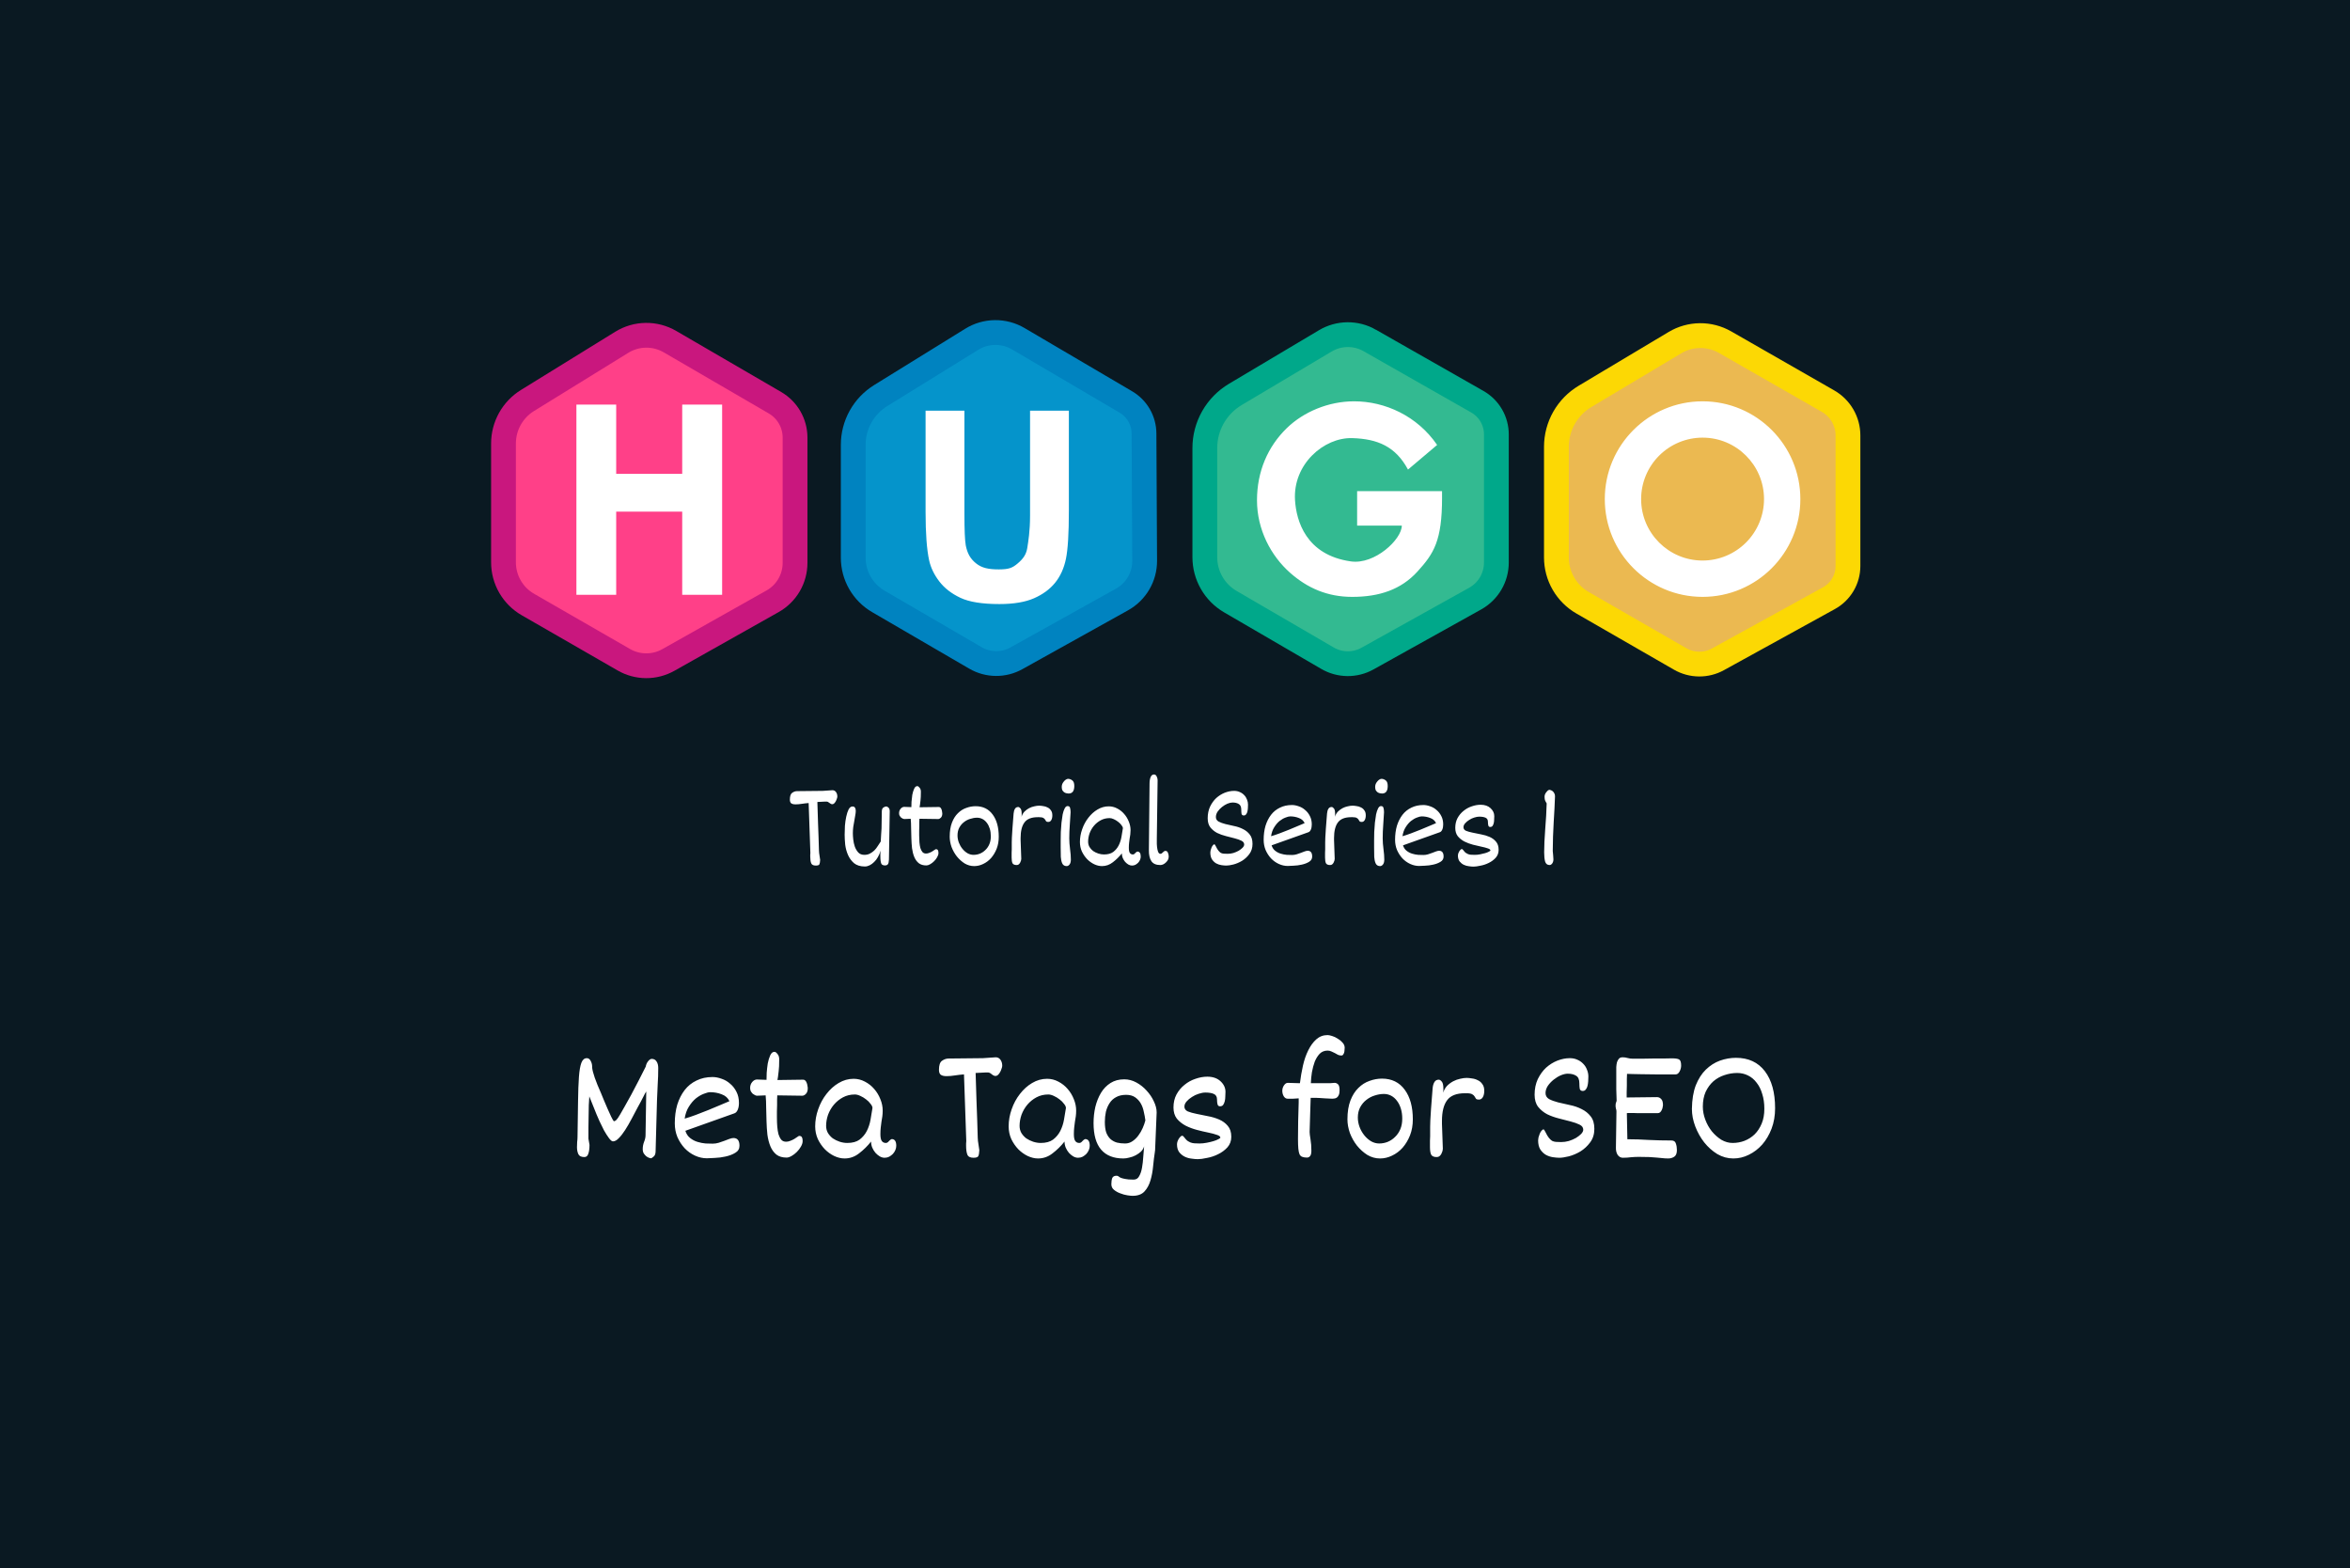
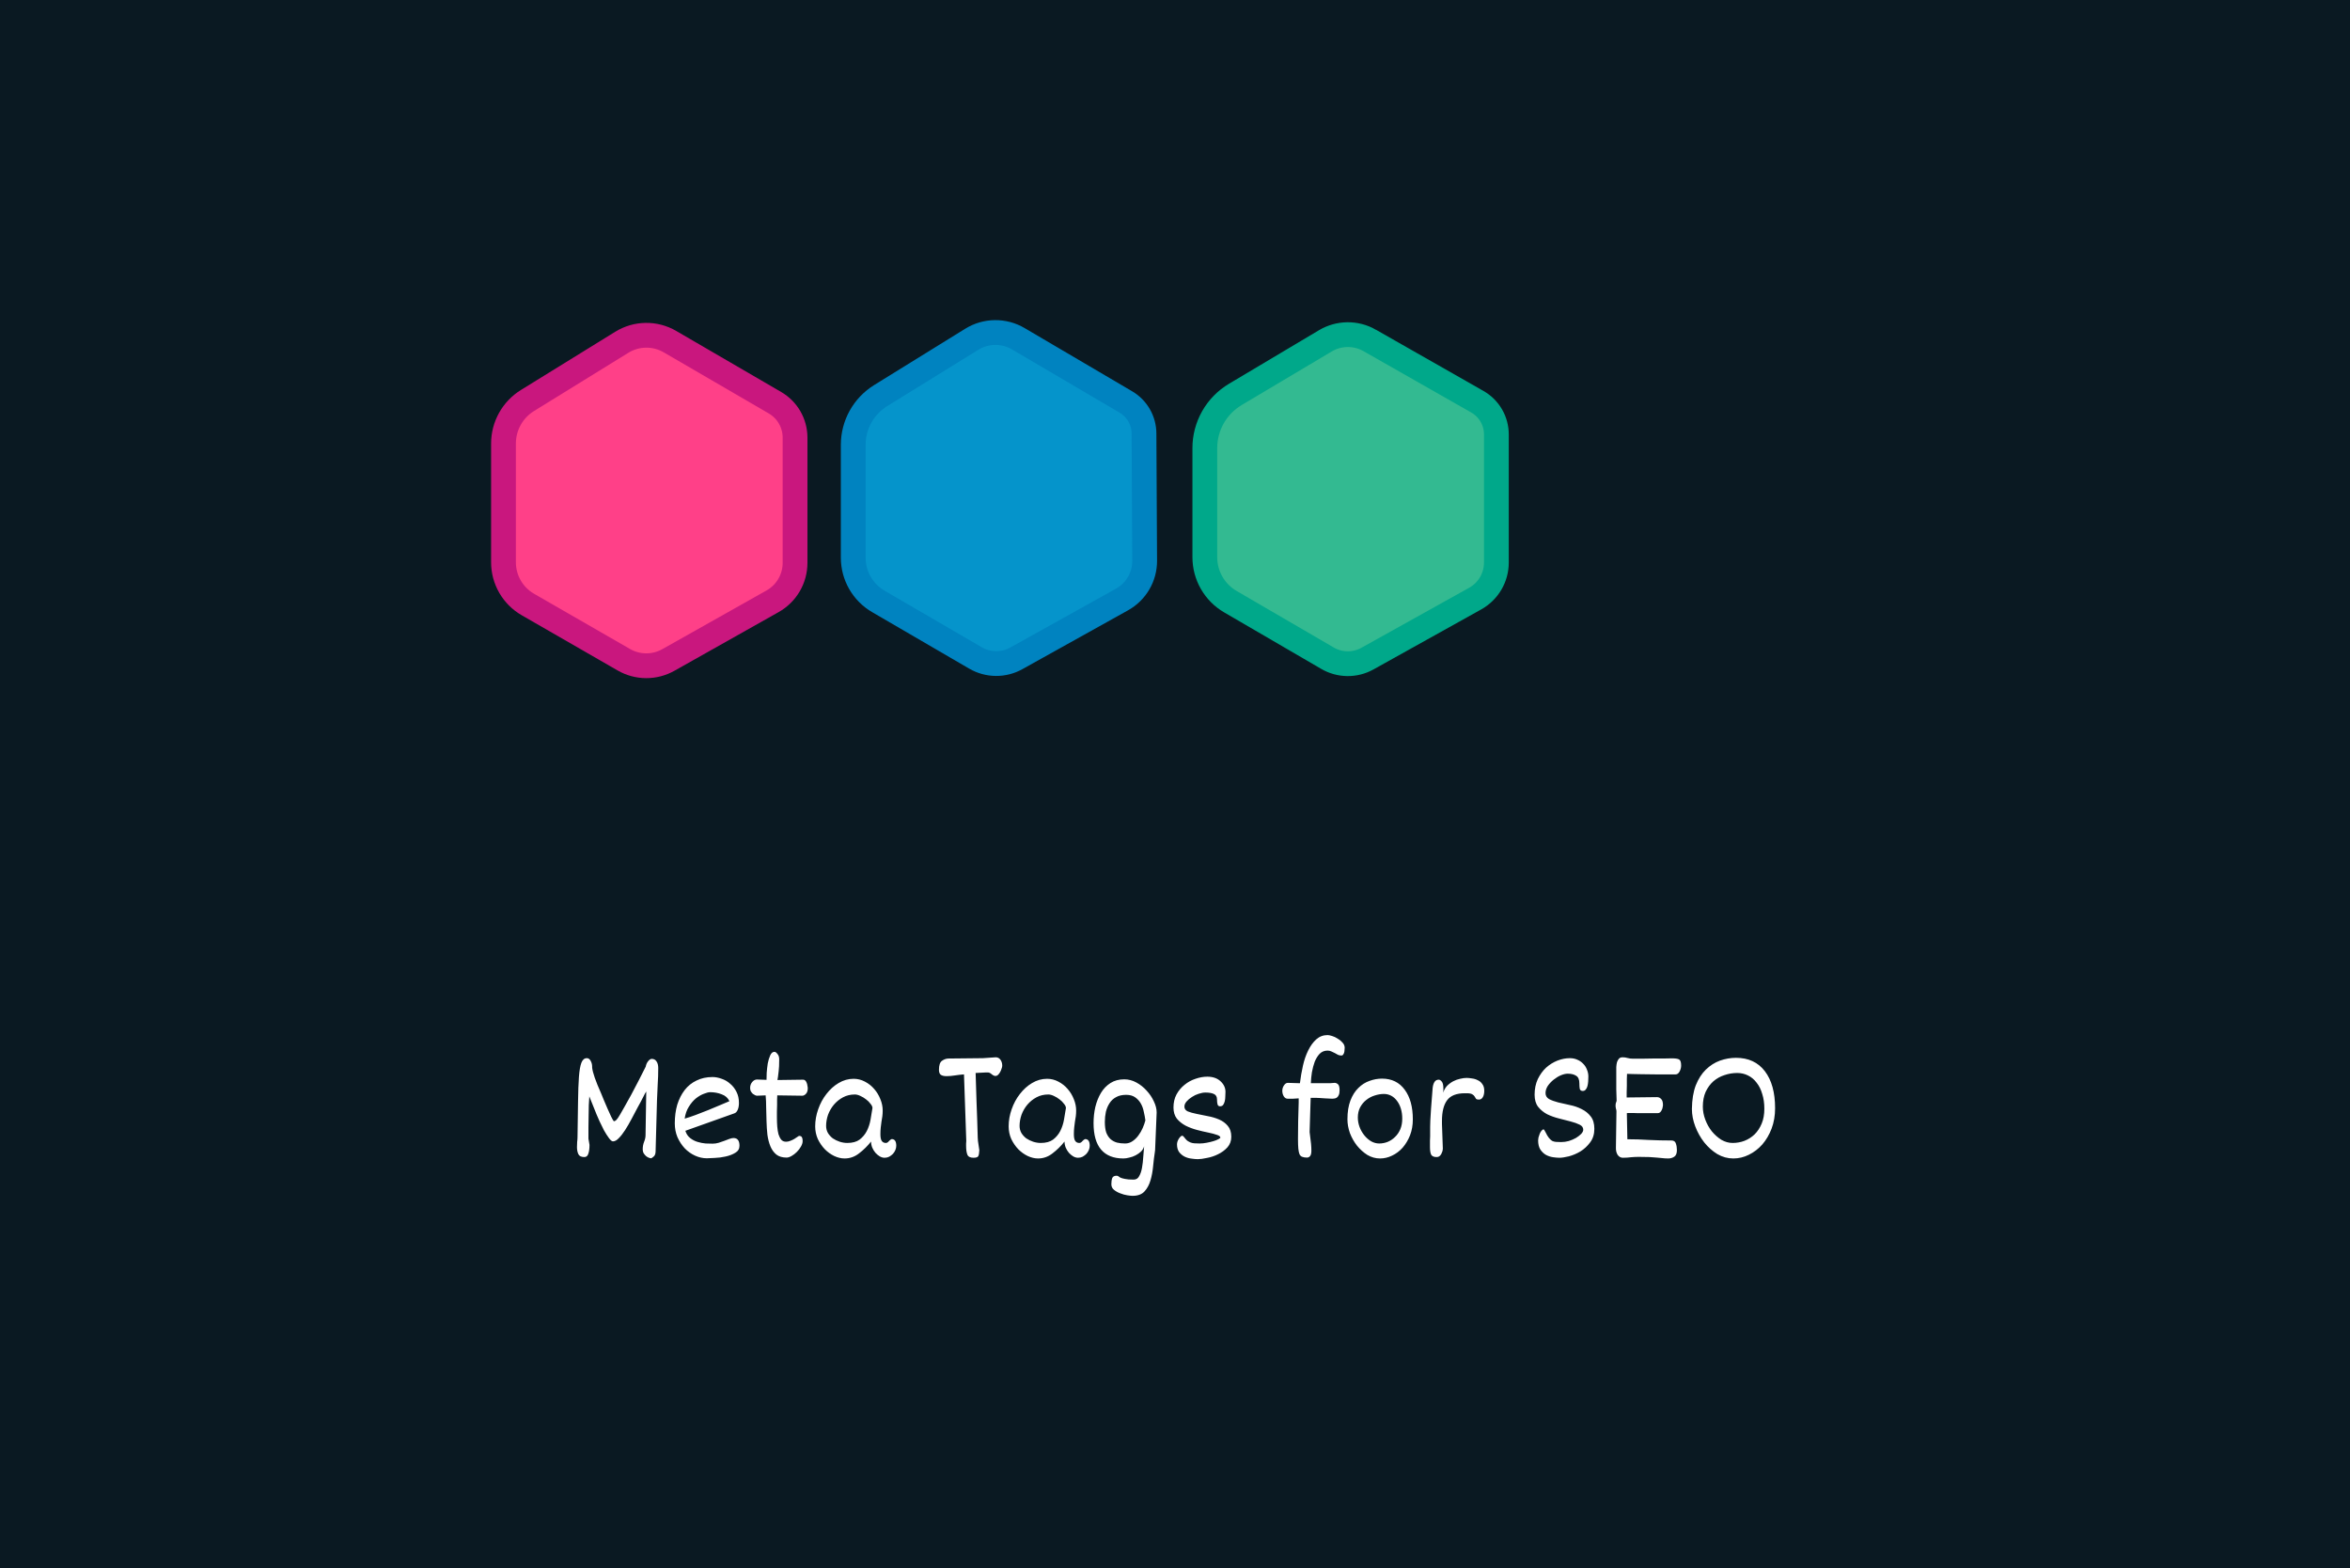
<svg xmlns="http://www.w3.org/2000/svg" width="1280" height="854" viewBox="0 0 1280 854" fill="none">
  <rect x="0" y="0" width="1280" height="854" fill="#333333" stroke="none" />
  <g clip-path="url(#clip0_1_2)">
    <rect width="1280" height="854" fill="#0A1922" />
    <g clip-path="url(#clip1_1_2)">
-       <path fill-rule="evenodd" clip-rule="evenodd" d="M939.606 186.352L995.737 218.505C999.022 220.387 1001.75 223.103 1003.65 226.379C1005.55 229.655 1006.55 233.374 1006.55 237.16V308.279C1006.55 311.858 1005.59 315.372 1003.77 318.453C1001.95 321.534 999.334 324.071 996.199 325.798L935.756 359.089C932.594 360.831 929.036 361.728 925.427 361.694C921.817 361.66 918.277 360.696 915.148 358.895L862.027 328.318C857.686 325.819 854.08 322.22 851.573 317.883C849.065 313.547 847.745 308.627 847.745 303.617V243.355C847.745 237.819 849.181 232.378 851.913 227.563C854.645 222.749 858.579 218.725 863.331 215.886L912.336 186.603C916.45 184.145 921.144 182.826 925.937 182.782C930.729 182.738 935.447 183.97 939.606 186.352Z" fill="#EBB951" stroke="#FCD804" stroke-width="13.5" />
      <path fill-rule="evenodd" clip-rule="evenodd" d="M746.035 185.41L804.69 218.8C807.837 220.591 810.453 223.183 812.273 226.313C814.092 229.443 815.051 232.999 815.05 236.62V306.37C815.051 310.379 813.98 314.315 811.95 317.771C809.919 321.228 807.002 324.079 803.5 326.03L744.84 358.7C741.505 360.557 737.745 361.515 733.928 361.479C730.111 361.443 726.369 360.415 723.07 358.495L670.16 327.695C665.926 325.231 662.413 321.699 659.972 317.453C657.53 313.206 656.245 308.393 656.245 303.495V244.035C656.245 238.142 657.776 232.351 660.689 227.228C663.602 222.106 667.796 217.828 672.86 214.815L721.89 185.64C725.536 183.471 729.692 182.306 733.934 182.266C738.176 182.226 742.353 183.31 746.04 185.41H746.035Z" fill="#33BA91" stroke="#00A88A" stroke-width="13.5" />
      <path fill-rule="evenodd" clip-rule="evenodd" d="M554.63 184.485L613.245 218.935C616.233 220.691 618.714 223.194 620.443 226.198C622.172 229.202 623.091 232.604 623.11 236.07L623.475 305.405C623.499 309.703 622.368 313.928 620.201 317.64C618.034 321.352 614.91 324.413 611.155 326.505L553.59 358.56C550.179 360.46 546.333 361.439 542.43 361.402C538.526 361.365 534.699 360.314 531.325 358.35L478.41 327.55C474.253 325.13 470.803 321.662 468.405 317.492C466.007 313.321 464.745 308.595 464.745 303.785V242.26C464.745 236.891 466.116 231.611 468.73 226.922C471.344 222.232 475.113 218.288 479.68 215.465L529.33 184.765C533.122 182.421 537.483 181.156 541.941 181.106C546.399 181.057 550.787 182.225 554.63 184.485Z" fill="#0594CB" stroke="#0083C0" stroke-width="13.5" />
      <path fill-rule="evenodd" clip-rule="evenodd" d="M364.905 186.065L422.11 219.335C425.438 221.271 428.201 224.046 430.12 227.384C432.04 230.721 433.05 234.505 433.05 238.355V306.57C433.049 310.826 431.917 315.006 429.769 318.68C427.621 322.355 424.534 325.392 420.825 327.48L364.05 359.45C360.347 361.535 356.165 362.621 351.915 362.6C347.665 362.58 343.493 361.455 339.81 359.335L287.525 329.24C283.489 326.917 280.136 323.571 277.804 319.539C275.473 315.507 274.245 310.932 274.245 306.275V241.54C274.245 236.851 275.443 232.239 277.727 228.143C280.012 224.048 283.305 220.604 287.295 218.14L338.695 186.41C342.623 183.985 347.136 182.673 351.752 182.612C356.368 182.551 360.914 183.745 364.905 186.065Z" fill="#FF4088" stroke="#C9177E" stroke-width="13.5" />
-       <path fill-rule="evenodd" clip-rule="evenodd" d="M927.36 218.575C956.755 218.575 980.62 242.44 980.62 271.83C980.62 301.23 956.755 325.09 927.36 325.09C897.97 325.09 874.1 301.225 874.1 271.83C874.1 242.44 897.97 218.575 927.36 218.575ZM927.36 238.36C945.835 238.36 960.83 253.36 960.83 271.83C960.826 280.706 957.298 289.217 951.022 295.493C944.746 301.768 936.236 305.296 927.36 305.3C908.885 305.3 893.89 290.305 893.89 271.83C893.894 262.955 897.421 254.445 903.696 248.169C909.971 241.893 918.48 238.365 927.355 238.36H927.36ZM785.46 271.015C785.46 294.605 780.99 301.48 772.055 311.305C763.12 321.13 751.27 325.09 736.505 325.09C723.005 325.09 712.13 320.3 702.7 311.975C692.26 302.75 684.66 288.455 684.66 272.5C684.66 256.815 690.52 243.26 700.905 233.165C710.015 224.33 723.575 218.575 737.555 218.575C754.44 218.575 771.97 226.565 782.775 242.34L766.91 255.75C760.185 243.235 750.44 239.02 736.5 238.62C721.085 238.18 704.115 252.885 705.375 272.495C706.075 283.465 711.2 302.32 735.855 305.78C748.805 307.595 763.535 293.77 763.535 286.26H739.2V267.51H785.45V271L785.46 271.015ZM504.16 223.69H525.305V279.775C525.305 288.675 525.55 294.44 526.04 297.08C526.885 301.32 528.445 304.265 531.625 306.83C534.81 309.395 538.525 310.125 544.045 310.125C549.645 310.125 551.525 309.255 554.375 306.825C557.22 304.4 558.935 302.095 559.515 298.56C560.09 295.025 561.05 289.16 561.05 280.97V223.69H582.19V278.08C582.19 290.51 581.655 299.295 580.585 304.425C579.515 309.56 577.545 313.89 574.675 317.425C571.805 320.955 567.965 323.77 563.16 325.865C558.35 327.96 552.08 329.005 544.335 329.005C534.985 329.005 527.9 327.865 523.075 325.58C518.245 323.295 514.425 320.33 511.625 316.68C508.82 313.03 506.975 309.205 506.085 305.2C504.795 299.27 504.145 290.51 504.145 278.925V223.69H504.16ZM313.955 323.96V220.35H335.63V258.09H371.59V220.35H393.33V323.96H371.59V278.655H335.63V323.96H313.955Z" fill="white" />
    </g>
-     <path d="M441.319 466.536C441.319 466.248 441.319 465.936 441.319 465.6C441.367 465.264 441.391 464.928 441.391 464.592L440.455 437.376C439.159 437.472 437.911 437.616 436.711 437.808C435.511 438 434.383 438.096 433.327 438.096C432.271 438.096 431.479 437.904 430.951 437.52C430.471 437.136 430.231 436.464 430.231 435.504C430.231 433.632 430.639 432.408 431.455 431.832C432.319 431.208 433.231 430.896 434.191 430.896L448.159 430.752L453.415 430.392C454.231 430.392 454.879 430.728 455.359 431.4C455.839 432.072 456.079 432.888 456.079 433.848C456.079 434.184 455.983 434.592 455.791 435.072C455.647 435.552 455.455 436.008 455.215 436.44C454.975 436.872 454.687 437.256 454.351 437.592C454.015 437.88 453.679 438.024 453.343 438.024C452.863 438.024 452.335 437.784 451.759 437.304C451.231 436.824 450.703 436.584 450.175 436.584C450.031 436.584 449.767 436.584 449.383 436.584C448.999 436.584 448.567 436.608 448.087 436.656C447.607 436.656 447.103 436.68 446.575 436.728C446.047 436.728 445.591 436.752 445.207 436.8C445.351 441.312 445.471 445.128 445.567 448.248C445.711 451.368 445.807 453.96 445.855 456.024C445.951 458.04 445.999 459.624 445.999 460.776C446.047 461.88 446.071 462.696 446.071 463.224C446.119 463.752 446.143 464.088 446.143 464.232C446.143 464.328 446.143 464.4 446.143 464.448L446.719 468.336C446.671 469.488 446.527 470.304 446.287 470.784C446.047 471.216 445.399 471.432 444.343 471.432C442.999 471.432 442.159 471 441.823 470.136C441.487 469.272 441.319 468.072 441.319 466.536ZM471.084 471.936C468.636 471.936 466.668 471.336 465.18 470.136C463.74 468.888 462.636 467.376 461.868 465.6C461.1 463.824 460.596 461.952 460.356 459.984C460.164 457.968 460.068 456.192 460.068 454.656C460.068 453.168 460.116 451.536 460.212 449.76C460.356 447.984 460.596 446.328 460.932 444.792C461.268 443.208 461.7 441.888 462.228 440.832C462.804 439.776 463.5 439.248 464.316 439.248C464.988 439.248 465.444 439.464 465.684 439.896C465.972 440.328 466.116 440.904 466.116 441.624C466.116 442.344 466.02 443.184 465.828 444.144C465.684 445.056 465.516 446.04 465.324 447.096C465.132 448.152 464.94 449.256 464.748 450.408C464.604 451.56 464.532 452.712 464.532 453.864C464.532 454.776 464.604 455.904 464.748 457.248C464.892 458.592 465.18 459.888 465.612 461.136C466.044 462.336 466.668 463.392 467.484 464.304C468.3 465.168 469.404 465.6 470.796 465.6C471.9 465.6 472.884 465.384 473.748 464.952C474.66 464.472 475.476 463.896 476.195 463.224C476.916 462.504 477.54 461.712 478.068 460.848C478.644 459.984 479.196 459.144 479.724 458.328C479.82 456.792 479.892 455.496 479.94 454.44C480.036 453.336 480.108 452.28 480.156 451.272L480.3 442.056C480.3 440.952 480.588 440.208 481.164 439.824C481.74 439.44 482.244 439.248 482.676 439.248C483.108 439.248 483.54 439.464 483.972 439.896C484.404 440.328 484.62 440.976 484.62 441.84L484.188 468.192C484.14 469.44 483.948 470.28 483.612 470.712C483.276 471.144 482.748 471.36 482.028 471.36C481.596 471.36 481.212 471.288 480.876 471.144C480.54 471.048 480.276 470.832 480.084 470.496C479.892 470.112 479.748 469.584 479.652 468.912C479.556 468.192 479.508 467.256 479.508 466.104C479.508 465.72 479.508 465.288 479.508 464.808C479.508 464.328 479.532 463.824 479.58 463.296C479.292 464.544 478.836 465.696 478.212 466.752C477.636 467.808 476.94 468.72 476.124 469.488C475.356 470.256 474.54 470.856 473.676 471.288C472.812 471.72 471.948 471.936 471.084 471.936ZM504.611 471.36C502.883 471.36 501.491 470.952 500.435 470.136C499.379 469.272 498.563 468.144 497.987 466.752C497.411 465.36 497.003 463.776 496.763 462C496.571 460.224 496.451 458.4 496.403 456.528C496.355 454.608 496.307 452.736 496.259 450.912C496.259 449.088 496.187 447.432 496.043 445.944C495.515 445.944 494.963 445.968 494.387 446.016C493.811 446.064 493.187 446.088 492.515 446.088C492.323 446.088 492.059 446.016 491.723 445.872C491.435 445.728 491.123 445.536 490.787 445.296C490.499 445.008 490.235 444.672 489.995 444.288C489.803 443.904 489.707 443.448 489.707 442.92C489.707 441.96 489.995 441.144 490.571 440.472C491.147 439.8 491.795 439.464 492.515 439.464C493.139 439.464 493.763 439.488 494.387 439.536C495.011 439.536 495.683 439.56 496.403 439.608C496.403 438.984 496.427 438.024 496.475 436.728C496.571 435.432 496.715 434.16 496.907 432.912C497.147 431.664 497.483 430.56 497.915 429.6C498.347 428.64 498.923 428.16 499.643 428.16C500.027 428.16 500.435 428.448 500.867 429.024C501.347 429.552 501.587 430.272 501.587 431.184C501.587 433.344 501.515 434.952 501.371 436.008C501.275 437.064 501.179 437.856 501.083 438.384L500.867 439.68C502.595 439.68 504.323 439.656 506.051 439.608C507.827 439.56 509.603 439.536 511.379 439.536C511.715 439.536 512.003 439.656 512.243 439.896C512.483 440.136 512.675 440.448 512.819 440.832C512.963 441.168 513.059 441.552 513.107 441.984C513.203 442.368 513.251 442.728 513.251 443.064C513.251 444.072 512.987 444.84 512.459 445.368C511.979 445.848 511.499 446.088 511.019 446.088L500.795 445.944C500.795 446.376 500.771 446.952 500.723 447.672C500.723 448.344 500.723 449.088 500.723 449.904C500.723 450.72 500.699 451.584 500.651 452.496C500.651 453.36 500.651 454.2 500.651 455.016C500.651 456.312 500.699 457.56 500.795 458.76C500.891 459.912 501.059 460.944 501.299 461.856C501.587 462.768 501.971 463.512 502.451 464.088C502.931 464.616 503.579 464.88 504.395 464.88C504.971 464.88 505.547 464.76 506.123 464.52C506.747 464.28 507.299 464.016 507.779 463.728C508.307 463.392 508.739 463.104 509.075 462.864C509.411 462.624 509.627 462.504 509.723 462.504C510.299 462.504 510.683 462.696 510.875 463.08C511.067 463.416 511.163 463.92 511.163 464.592C511.163 465.312 510.923 466.08 510.443 466.896C510.011 467.664 509.459 468.384 508.787 469.056C508.115 469.728 507.395 470.28 506.627 470.712C505.859 471.144 505.187 471.36 504.611 471.36ZM517.293 455.736C517.293 452.712 517.701 450.144 518.517 448.032C519.333 445.92 520.413 444.216 521.757 442.92C523.101 441.576 524.613 440.616 526.293 440.04C527.973 439.416 529.677 439.104 531.405 439.104C535.389 439.104 538.485 440.616 540.693 443.64C542.901 446.616 544.005 450.648 544.005 455.736C544.005 458.136 543.621 460.32 542.853 462.288C542.085 464.208 541.077 465.888 539.829 467.328C538.581 468.72 537.141 469.8 535.509 470.568C533.925 471.336 532.293 471.72 530.613 471.72C528.789 471.72 527.061 471.24 525.429 470.28C523.845 469.272 522.429 468 521.181 466.464C519.981 464.928 519.021 463.224 518.301 461.352C517.629 459.432 517.293 457.56 517.293 455.736ZM530.253 465.6C531.453 465.6 532.605 465.384 533.709 464.952C534.861 464.472 535.869 463.8 536.733 462.936C537.645 462.072 538.365 461.016 538.893 459.768C539.421 458.52 539.685 457.08 539.685 455.448C539.685 453.96 539.493 452.592 539.109 451.344C538.725 450.096 538.197 449.04 537.525 448.176C536.853 447.264 536.061 446.568 535.149 446.088C534.237 445.608 533.253 445.368 532.197 445.368C530.949 445.368 529.677 445.584 528.381 446.016C527.133 446.4 526.005 447 524.997 447.816C523.989 448.584 523.149 449.592 522.477 450.84C521.853 452.04 521.541 453.432 521.541 455.016C521.541 456.312 521.781 457.608 522.261 458.904C522.741 460.152 523.389 461.28 524.205 462.288C525.021 463.296 525.957 464.112 527.013 464.736C528.069 465.312 529.149 465.6 530.253 465.6ZM551.012 467.112C551.012 466.008 551.012 465.12 551.012 464.448C551.06 463.728 551.084 463.128 551.084 462.648V460.632C551.084 460.008 551.084 459.408 551.084 458.832C551.084 458.208 551.108 457.32 551.156 456.168C551.252 455.016 551.348 453.432 551.444 451.416C551.588 449.4 551.804 446.616 552.092 443.064C552.188 442.008 552.428 441.168 552.812 440.544C553.196 439.872 553.796 439.536 554.612 439.536C554.996 439.536 555.404 439.8 555.836 440.328C556.268 440.808 556.484 441.768 556.484 443.208C556.484 443.448 556.484 443.712 556.484 444C556.484 444.24 556.46 444.528 556.412 444.864C556.748 443.76 557.276 442.824 557.996 442.056C558.764 441.288 559.604 440.664 560.516 440.184C561.428 439.704 562.364 439.368 563.324 439.176C564.284 438.936 565.172 438.816 565.988 438.816C566.612 438.816 567.332 438.888 568.148 439.032C569.012 439.128 569.804 439.368 570.524 439.752C571.292 440.088 571.916 440.616 572.396 441.336C572.924 442.008 573.188 442.92 573.188 444.072C573.188 445.128 572.996 445.992 572.612 446.664C572.228 447.336 571.676 447.672 570.956 447.672C570.38 447.672 569.996 447.552 569.804 447.312C569.66 447.024 569.468 446.712 569.228 446.376C569.036 446.04 568.724 445.752 568.292 445.512C567.86 445.224 567.092 445.08 565.988 445.08H565.268C561.812 445.08 559.388 446.04 557.996 447.96C556.604 449.832 555.908 452.64 555.908 456.384V457.608L556.268 467.76C556.268 468 556.22 468.312 556.124 468.696C556.028 469.032 555.884 469.392 555.692 469.776C555.5 470.16 555.236 470.496 554.9 470.784C554.612 471.024 554.228 471.144 553.748 471.144C552.644 471.144 551.9 470.832 551.516 470.208C551.18 469.536 551.012 468.504 551.012 467.112ZM582.051 432.192C581.715 432.192 581.331 432.144 580.899 432.048C580.467 431.952 580.059 431.784 579.675 431.544C579.291 431.256 578.955 430.896 578.667 430.464C578.427 429.984 578.307 429.36 578.307 428.592C578.307 428.064 578.403 427.536 578.595 427.008C578.835 426.48 579.123 426.024 579.459 425.64C579.795 425.208 580.155 424.872 580.539 424.632C580.971 424.344 581.379 424.2 581.763 424.2C582.531 424.2 583.275 424.464 583.995 424.992C584.763 425.52 585.147 426.552 585.147 428.088C585.147 430.824 584.115 432.192 582.051 432.192ZM578.019 468.408C577.971 468.168 577.899 467.592 577.803 466.68C577.755 465.72 577.731 464.016 577.731 461.568C577.731 460.608 577.731 459.384 577.731 457.896C577.731 456.36 577.755 454.776 577.803 453.144C577.899 451.464 578.019 449.784 578.163 448.104C578.355 446.424 578.571 444.912 578.811 443.568C579.099 442.224 579.459 441.144 579.891 440.328C580.323 439.464 580.851 439.032 581.475 439.032C582.243 439.032 582.699 439.368 582.843 440.04C583.035 440.712 583.131 441.504 583.131 442.416C583.035 444.432 582.891 446.712 582.699 449.256C582.507 451.752 582.411 454.2 582.411 456.6C582.411 458.376 582.555 460.344 582.843 462.504C583.131 464.616 583.275 466.512 583.275 468.192C583.275 469.344 583.035 470.232 582.555 470.856C582.075 471.432 581.571 471.72 581.043 471.72C580.227 471.72 579.579 471.48 579.099 471C578.619 470.52 578.259 469.656 578.019 468.408ZM588.215 458.616C588.215 456.264 588.623 453.936 589.439 451.632C590.255 449.28 591.383 447.192 592.823 445.368C594.263 443.496 595.919 442.008 597.791 440.904C599.711 439.752 601.751 439.176 603.911 439.176C605.543 439.176 607.079 439.56 608.519 440.328C610.007 441.096 611.279 442.104 612.335 443.352C613.391 444.552 614.231 445.944 614.855 447.528C615.479 449.064 615.791 450.6 615.791 452.136C615.791 452.952 615.743 453.744 615.647 454.512C615.551 455.232 615.431 455.976 615.287 456.744C615.191 457.464 615.095 458.232 614.999 459.048C614.903 459.864 614.855 460.776 614.855 461.784C614.855 463.128 615.047 464.064 615.431 464.592C615.815 465.12 616.367 465.384 617.087 465.384C617.519 465.384 617.927 465.144 618.311 464.664C618.743 464.184 619.127 463.896 619.463 463.8C620.711 463.8 621.335 464.712 621.335 466.536C621.335 467.112 621.215 467.688 620.975 468.264C620.735 468.84 620.399 469.368 619.967 469.848C619.535 470.28 619.031 470.664 618.455 471C617.879 471.288 617.255 471.432 616.583 471.432C615.911 471.432 615.239 471.24 614.567 470.856C613.943 470.472 613.367 469.992 612.839 469.416C612.311 468.792 611.879 468.096 611.543 467.328C611.207 466.512 611.039 465.672 611.039 464.808C609.599 466.632 607.967 468.24 606.143 469.632C604.367 471.024 602.399 471.72 600.239 471.72C598.847 471.72 597.431 471.384 595.991 470.712C594.599 470.04 593.327 469.128 592.175 467.976C591.023 466.776 590.063 465.384 589.295 463.8C588.575 462.168 588.215 460.44 588.215 458.616ZM592.679 458.4C592.679 459.456 592.919 460.416 593.399 461.28C593.927 462.144 594.599 462.888 595.415 463.512C596.279 464.088 597.215 464.544 598.223 464.88C599.279 465.216 600.311 465.384 601.319 465.384C603.431 465.384 605.111 464.928 606.359 464.016C607.607 463.056 608.591 461.88 609.311 460.488C610.031 459.048 610.535 457.512 610.823 455.88C611.111 454.2 611.375 452.616 611.615 451.128C611.615 450.6 611.351 450.024 610.823 449.4C610.343 448.728 609.743 448.128 609.023 447.6C608.303 447.024 607.511 446.544 606.647 446.16C605.831 445.776 605.087 445.584 604.415 445.584C602.639 445.584 601.031 445.968 599.591 446.736C598.151 447.504 596.903 448.512 595.847 449.76C594.839 450.96 594.047 452.328 593.471 453.864C592.943 455.4 592.679 456.912 592.679 458.4ZM626.141 426.72C626.141 425.376 626.333 424.224 626.717 423.264C627.101 422.304 627.725 421.824 628.589 421.824C629.213 421.824 629.693 422.184 630.029 422.904C630.365 423.576 630.533 424.248 630.533 424.92L630.101 456.672C630.101 457.68 630.101 458.688 630.101 459.696C630.149 460.704 630.245 461.616 630.389 462.432C630.533 463.2 630.725 463.824 630.965 464.304C631.253 464.784 631.613 465.024 632.045 465.024C632.333 465.024 632.573 464.952 632.765 464.808C633.005 464.616 633.221 464.424 633.413 464.232C633.605 464.04 633.797 463.872 633.989 463.728C634.229 463.536 634.493 463.44 634.781 463.44C635.453 463.44 635.909 463.776 636.149 464.448C636.437 465.12 636.581 465.816 636.581 466.536C636.581 467.256 636.413 467.904 636.077 468.48C635.741 469.008 635.333 469.488 634.853 469.92C634.421 470.304 633.941 470.616 633.413 470.856C632.885 471.048 632.405 471.144 631.973 471.144C629.717 471.144 628.109 470.448 627.149 469.056C626.189 467.616 625.733 465.6 625.781 463.008L626.141 426.72ZM659.247 464.304C659.247 464.016 659.295 463.632 659.391 463.152C659.535 462.624 659.703 462.12 659.895 461.64C660.087 461.16 660.327 460.752 660.615 460.416C660.903 460.032 661.191 459.84 661.479 459.84C661.623 459.84 661.887 460.224 662.271 460.992C662.751 462 663.207 462.768 663.639 463.296C664.071 463.824 664.503 464.232 664.935 464.52C665.415 464.76 665.943 464.904 666.519 464.952C667.143 465 667.863 465.024 668.679 465.024C669.687 465.024 670.719 464.88 671.775 464.592C672.831 464.256 673.791 463.848 674.655 463.368C675.519 462.84 676.239 462.288 676.815 461.712C677.391 461.088 677.679 460.512 677.679 459.984C677.679 459.072 677.175 458.376 676.167 457.896C675.207 457.416 673.983 456.984 672.495 456.6C671.055 456.216 669.471 455.808 667.743 455.376C666.015 454.944 664.407 454.368 662.919 453.648C661.479 452.88 660.255 451.872 659.247 450.624C658.287 449.376 657.807 447.72 657.807 445.656C657.807 443.304 658.239 441.192 659.103 439.32C660.015 437.448 661.143 435.888 662.487 434.64C663.879 433.392 665.415 432.432 667.095 431.76C668.823 431.088 670.527 430.752 672.207 430.752C673.359 430.752 674.391 430.968 675.303 431.4C676.215 431.784 677.007 432.336 677.679 433.056C678.351 433.728 678.855 434.52 679.191 435.432C679.575 436.344 679.767 437.28 679.767 438.24C679.767 438.864 679.743 439.536 679.695 440.256C679.647 440.928 679.551 441.552 679.407 442.128C679.263 442.704 679.023 443.184 678.687 443.568C678.399 443.952 677.991 444.144 677.463 444.144C676.791 444.144 676.383 443.832 676.239 443.208C676.143 442.584 676.095 441.864 676.095 441.048C676.095 439.512 675.663 438.48 674.799 437.952C673.935 437.376 672.783 437.088 671.343 437.088C670.527 437.088 669.591 437.304 668.535 437.736C667.527 438.168 666.543 438.768 665.583 439.536C664.671 440.256 663.879 441.096 663.207 442.056C662.583 443.016 662.271 444 662.271 445.008C662.271 446.064 662.751 446.88 663.711 447.456C664.719 447.984 665.967 448.44 667.455 448.824C668.943 449.16 670.527 449.52 672.207 449.904C673.935 450.24 675.543 450.792 677.031 451.56C678.519 452.28 679.743 453.264 680.703 454.512C681.711 455.76 682.215 457.464 682.215 459.624C682.215 461.784 681.639 463.632 680.487 465.168C679.383 466.656 678.063 467.88 676.527 468.84C674.991 469.752 673.407 470.424 671.775 470.856C670.191 471.24 668.919 471.432 667.959 471.432C667.239 471.432 666.375 471.36 665.367 471.216C664.359 471.072 663.399 470.76 662.487 470.28C661.623 469.8 660.855 469.08 660.183 468.12C659.559 467.16 659.247 465.888 659.247 464.304ZM692.612 460.416C692.996 461.664 693.644 462.648 694.556 463.368C695.468 464.088 696.476 464.616 697.58 464.952C698.684 465.288 699.788 465.504 700.892 465.6C701.996 465.648 702.956 465.672 703.772 465.672C704.588 465.672 705.404 465.552 706.22 465.312C707.036 465.072 707.804 464.808 708.524 464.52C709.292 464.232 709.988 463.968 710.612 463.728C711.284 463.488 711.836 463.368 712.268 463.368C713.9 463.368 714.716 464.424 714.716 466.536C714.716 467.784 714.14 468.744 712.988 469.416C711.884 470.088 710.564 470.592 709.028 470.928C707.54 471.264 706.052 471.456 704.564 471.504C703.124 471.6 702.068 471.648 701.396 471.648C699.764 471.648 698.156 471.288 696.572 470.568C694.988 469.848 693.572 468.84 692.324 467.544C691.124 466.248 690.14 464.736 689.372 463.008C688.652 461.28 688.292 459.408 688.292 457.392C688.292 454.608 688.628 452.064 689.3 449.76C690.02 447.456 691.028 445.464 692.324 443.784C693.62 442.104 695.228 440.808 697.148 439.896C699.068 438.936 701.252 438.456 703.7 438.456C704.9 438.456 706.148 438.696 707.444 439.176C708.74 439.608 709.892 440.28 710.9 441.192C711.956 442.056 712.82 443.16 713.492 444.504C714.164 445.8 714.5 447.312 714.5 449.04C714.5 450.144 714.332 451.08 713.996 451.848C713.66 452.616 713.204 453.096 712.628 453.288L692.612 460.416ZM692.324 455.448C693.668 455.064 695.18 454.56 696.86 453.936C698.588 453.264 700.316 452.592 702.044 451.92C703.772 451.2 705.38 450.528 706.868 449.904C708.404 449.232 709.652 448.704 710.612 448.32C709.988 446.976 708.932 446.04 707.444 445.512C706.004 444.936 704.444 444.648 702.764 444.648C702.092 444.648 701.228 444.864 700.172 445.296C699.116 445.68 698.036 446.304 696.932 447.168C695.876 448.032 694.916 449.16 694.052 450.552C693.188 451.896 692.612 453.528 692.324 455.448ZM721.731 467.112C721.731 466.008 721.731 465.12 721.731 464.448C721.779 463.728 721.803 463.128 721.803 462.648V460.632C721.803 460.008 721.803 459.408 721.803 458.832C721.803 458.208 721.827 457.32 721.875 456.168C721.971 455.016 722.067 453.432 722.163 451.416C722.307 449.4 722.523 446.616 722.811 443.064C722.907 442.008 723.147 441.168 723.531 440.544C723.915 439.872 724.515 439.536 725.331 439.536C725.715 439.536 726.123 439.8 726.555 440.328C726.987 440.808 727.203 441.768 727.203 443.208C727.203 443.448 727.203 443.712 727.203 444C727.203 444.24 727.179 444.528 727.131 444.864C727.467 443.76 727.995 442.824 728.715 442.056C729.483 441.288 730.323 440.664 731.235 440.184C732.147 439.704 733.083 439.368 734.043 439.176C735.003 438.936 735.891 438.816 736.707 438.816C737.331 438.816 738.051 438.888 738.867 439.032C739.731 439.128 740.523 439.368 741.243 439.752C742.011 440.088 742.635 440.616 743.115 441.336C743.643 442.008 743.907 442.92 743.907 444.072C743.907 445.128 743.715 445.992 743.331 446.664C742.947 447.336 742.395 447.672 741.675 447.672C741.099 447.672 740.715 447.552 740.523 447.312C740.379 447.024 740.187 446.712 739.947 446.376C739.755 446.04 739.443 445.752 739.011 445.512C738.579 445.224 737.811 445.08 736.707 445.08H735.987C732.531 445.08 730.107 446.04 728.715 447.96C727.323 449.832 726.627 452.64 726.627 456.384V457.608L726.987 467.76C726.987 468 726.939 468.312 726.843 468.696C726.747 469.032 726.603 469.392 726.411 469.776C726.219 470.16 725.955 470.496 725.619 470.784C725.331 471.024 724.947 471.144 724.467 471.144C723.363 471.144 722.619 470.832 722.235 470.208C721.899 469.536 721.731 468.504 721.731 467.112ZM752.769 432.192C752.433 432.192 752.049 432.144 751.617 432.048C751.185 431.952 750.777 431.784 750.393 431.544C750.009 431.256 749.673 430.896 749.385 430.464C749.145 429.984 749.025 429.36 749.025 428.592C749.025 428.064 749.121 427.536 749.313 427.008C749.553 426.48 749.841 426.024 750.177 425.64C750.513 425.208 750.873 424.872 751.257 424.632C751.689 424.344 752.097 424.2 752.481 424.2C753.249 424.2 753.993 424.464 754.713 424.992C755.481 425.52 755.865 426.552 755.865 428.088C755.865 430.824 754.833 432.192 752.769 432.192ZM748.737 468.408C748.689 468.168 748.617 467.592 748.521 466.68C748.473 465.72 748.449 464.016 748.449 461.568C748.449 460.608 748.449 459.384 748.449 457.896C748.449 456.36 748.473 454.776 748.521 453.144C748.617 451.464 748.737 449.784 748.881 448.104C749.073 446.424 749.289 444.912 749.529 443.568C749.817 442.224 750.177 441.144 750.609 440.328C751.041 439.464 751.569 439.032 752.193 439.032C752.961 439.032 753.417 439.368 753.561 440.04C753.753 440.712 753.849 441.504 753.849 442.416C753.753 444.432 753.609 446.712 753.417 449.256C753.225 451.752 753.129 454.2 753.129 456.6C753.129 458.376 753.273 460.344 753.561 462.504C753.849 464.616 753.993 466.512 753.993 468.192C753.993 469.344 753.753 470.232 753.273 470.856C752.793 471.432 752.289 471.72 751.761 471.72C750.945 471.72 750.297 471.48 749.817 471C749.337 470.52 748.977 469.656 748.737 468.408ZM764.19 460.416C764.574 461.664 765.222 462.648 766.134 463.368C767.046 464.088 768.054 464.616 769.158 464.952C770.262 465.288 771.366 465.504 772.47 465.6C773.574 465.648 774.534 465.672 775.35 465.672C776.166 465.672 776.982 465.552 777.798 465.312C778.614 465.072 779.382 464.808 780.102 464.52C780.87 464.232 781.566 463.968 782.19 463.728C782.862 463.488 783.414 463.368 783.846 463.368C785.478 463.368 786.294 464.424 786.294 466.536C786.294 467.784 785.718 468.744 784.566 469.416C783.462 470.088 782.142 470.592 780.606 470.928C779.118 471.264 777.63 471.456 776.142 471.504C774.702 471.6 773.646 471.648 772.974 471.648C771.342 471.648 769.734 471.288 768.15 470.568C766.566 469.848 765.15 468.84 763.902 467.544C762.702 466.248 761.718 464.736 760.95 463.008C760.23 461.28 759.87 459.408 759.87 457.392C759.87 454.608 760.206 452.064 760.878 449.76C761.598 447.456 762.606 445.464 763.902 443.784C765.198 442.104 766.806 440.808 768.726 439.896C770.646 438.936 772.83 438.456 775.278 438.456C776.478 438.456 777.726 438.696 779.022 439.176C780.318 439.608 781.47 440.28 782.478 441.192C783.534 442.056 784.398 443.16 785.07 444.504C785.742 445.8 786.078 447.312 786.078 449.04C786.078 450.144 785.91 451.08 785.574 451.848C785.238 452.616 784.782 453.096 784.206 453.288L764.19 460.416ZM763.902 455.448C765.246 455.064 766.758 454.56 768.438 453.936C770.166 453.264 771.894 452.592 773.622 451.92C775.35 451.2 776.958 450.528 778.446 449.904C779.982 449.232 781.23 448.704 782.19 448.32C781.566 446.976 780.51 446.04 779.022 445.512C777.582 444.936 776.022 444.648 774.342 444.648C773.67 444.648 772.806 444.864 771.75 445.296C770.694 445.68 769.614 446.304 768.51 447.168C767.454 448.032 766.494 449.16 765.63 450.552C764.766 451.896 764.19 453.528 763.902 455.448ZM794.101 465.96C794.101 465.672 794.149 465.336 794.245 464.952C794.389 464.52 794.557 464.136 794.749 463.8C794.989 463.416 795.229 463.104 795.469 462.864C795.709 462.576 795.973 462.432 796.261 462.432C796.453 462.432 796.717 462.648 797.053 463.08C797.485 463.656 797.893 464.112 798.277 464.448C798.709 464.736 799.141 464.976 799.573 465.168C800.053 465.36 800.581 465.48 801.157 465.528C801.781 465.576 802.501 465.6 803.317 465.6C804.229 465.6 805.189 465.504 806.197 465.312C807.205 465.12 808.117 464.904 808.933 464.664C809.749 464.424 810.421 464.16 810.949 463.872C811.525 463.584 811.813 463.368 811.813 463.224C811.813 462.744 811.333 462.36 810.373 462.072C809.461 461.736 808.285 461.424 806.845 461.136C805.405 460.848 803.869 460.488 802.237 460.056C800.605 459.624 799.069 459.048 797.629 458.328C796.189 457.56 794.989 456.6 794.029 455.448C793.117 454.248 792.661 452.736 792.661 450.912C792.661 448.896 793.069 447.12 793.885 445.584C794.749 444 795.853 442.68 797.197 441.624C798.541 440.52 800.029 439.704 801.661 439.176C803.293 438.6 804.901 438.312 806.485 438.312C808.741 438.312 810.541 438.936 811.885 440.184C813.229 441.432 813.901 442.872 813.901 444.504C813.901 445.08 813.877 445.704 813.829 446.376C813.829 447.048 813.757 447.696 813.613 448.32C813.469 448.896 813.253 449.4 812.965 449.832C812.677 450.216 812.245 450.408 811.669 450.408C811.141 450.408 810.805 450.144 810.661 449.616C810.517 449.088 810.445 448.416 810.445 447.6C810.445 446.496 810.013 445.752 809.149 445.368C808.333 444.984 807.181 444.792 805.693 444.792C804.877 444.792 803.965 444.96 802.957 445.296C801.997 445.584 801.085 446.016 800.221 446.592C799.357 447.12 798.613 447.744 797.989 448.464C797.413 449.136 797.125 449.832 797.125 450.552C797.125 451.416 797.581 452.064 798.493 452.496C799.453 452.88 800.653 453.216 802.093 453.504C803.533 453.792 805.069 454.104 806.701 454.44C808.333 454.728 809.869 455.184 811.309 455.808C812.749 456.432 813.925 457.296 814.837 458.4C815.797 459.504 816.277 460.992 816.277 462.864C816.277 464.544 815.749 465.984 814.693 467.184C813.637 468.336 812.365 469.272 810.877 469.992C809.437 470.712 807.925 471.216 806.341 471.504C804.805 471.84 803.557 472.008 802.597 472.008C801.877 472.008 801.037 471.936 800.077 471.792C799.117 471.696 798.181 471.432 797.269 471C796.405 470.568 795.661 469.968 795.037 469.2C794.413 468.384 794.101 467.304 794.101 465.96ZM844.027 471.144C842.779 471.144 841.963 470.496 841.579 469.2C841.243 467.904 841.075 466.248 841.075 464.232C841.075 462.6 841.123 460.68 841.219 458.472C841.363 456.264 841.507 453.96 841.651 451.56C841.843 449.16 842.011 446.76 842.155 444.36C842.299 441.912 842.395 439.656 842.443 437.592C842.203 437.064 841.939 436.584 841.651 436.152C841.411 435.672 841.291 434.952 841.291 433.992C841.291 433.56 841.363 433.128 841.507 432.696C841.699 432.264 841.939 431.856 842.227 431.472C842.515 431.088 842.803 430.776 843.091 430.536C843.427 430.296 843.739 430.176 844.027 430.176C844.171 430.176 844.411 430.248 844.747 430.392C845.083 430.488 845.419 430.68 845.755 430.968C846.091 431.256 846.379 431.64 846.619 432.12C846.859 432.552 846.979 433.08 846.979 433.704C846.931 435.816 846.835 438.072 846.691 440.472C846.547 442.824 846.403 445.296 846.259 447.888C846.115 450.432 845.995 453.024 845.899 455.664C845.803 458.304 845.755 460.92 845.755 463.512C845.851 464.232 845.923 465 845.971 465.816C846.067 466.632 846.115 467.376 846.115 468.048C846.115 468.912 845.899 469.656 845.467 470.28C845.035 470.856 844.555 471.144 844.027 471.144Z" fill="white" />
-     <path d="M314.271 624.816C314.271 623.856 314.303 622.896 314.367 621.936C314.495 620.976 314.559 620.112 314.559 619.344C314.687 611.792 314.783 605.328 314.847 599.952C314.911 594.512 315.071 590.064 315.327 586.608C315.583 583.088 316.031 580.496 316.671 578.832C317.311 577.168 318.303 576.336 319.647 576.336C320.543 576.336 321.247 576.848 321.759 577.872C322.271 578.832 322.527 579.856 322.527 580.944V581.424C322.783 584.112 324.415 588.816 327.423 595.536C327.807 596.496 328.319 597.744 328.959 599.28C329.663 600.816 330.335 602.384 330.975 603.984C331.679 605.52 332.319 606.928 332.895 608.208C333.535 609.488 334.015 610.32 334.335 610.704C334.719 610.704 335.167 610.48 335.679 610.032C336.191 609.52 336.895 608.496 337.791 606.96C338.239 606.192 339.007 604.848 340.095 602.928C341.247 600.944 342.495 598.704 343.839 596.208C345.183 593.648 346.559 591.024 347.967 588.336C349.375 585.648 350.623 583.184 351.711 580.944C351.903 579.856 352.319 578.896 352.959 578.064C353.663 577.168 354.335 576.72 354.975 576.72C356.127 576.72 356.991 577.168 357.567 578.064C358.207 578.96 358.527 580.176 358.527 581.712C358.527 584.784 358.431 587.728 358.239 590.544C358.111 593.296 357.983 596.208 357.855 599.28L357.087 627.312C357.023 628.592 356.639 629.488 355.935 630C355.295 630.576 354.815 630.864 354.495 630.864C354.431 630.864 354.175 630.8 353.727 630.672C353.279 630.544 352.767 630.288 352.191 629.904C351.679 629.52 351.199 629.008 350.751 628.368C350.303 627.728 350.079 626.896 350.079 625.872C350.079 624.464 350.335 623.12 350.847 621.84C351.359 620.56 351.615 619.376 351.615 618.288L351.999 594.48C351.487 595.248 351.007 596.112 350.559 597.072C350.111 598.032 349.599 599.024 349.023 600.048L347.391 603.024C346.239 605.136 345.087 607.312 343.935 609.552C342.783 611.728 341.631 613.712 340.479 615.504C339.327 617.296 338.175 618.768 337.023 619.92C335.935 621.072 334.879 621.648 333.855 621.648C333.279 621.648 332.543 621.04 331.647 619.824C330.751 618.608 329.855 617.2 328.959 615.6C328.127 613.936 327.327 612.304 326.559 610.704C325.791 609.04 325.247 607.792 324.927 606.96L320.991 597.168C320.863 598.448 320.767 600.016 320.703 601.872C320.703 603.664 320.671 605.584 320.607 607.632C320.543 609.68 320.511 611.792 320.511 613.968C320.511 616.144 320.511 618.224 320.511 620.208C320.767 621.68 320.927 622.608 320.991 622.992C321.055 623.312 321.087 623.504 321.087 623.568C321.087 625.616 320.863 627.248 320.415 628.464C320.031 629.616 319.327 630.192 318.303 630.192C316.639 630.192 315.551 629.68 315.039 628.656C314.527 627.568 314.271 626.288 314.271 624.816ZM373.305 615.888C373.817 617.552 374.681 618.864 375.897 619.824C377.113 620.784 378.457 621.488 379.929 621.936C381.401 622.384 382.873 622.672 384.345 622.8C385.817 622.864 387.097 622.896 388.185 622.896C389.273 622.896 390.361 622.736 391.449 622.416C392.537 622.096 393.561 621.744 394.521 621.36C395.545 620.976 396.473 620.624 397.305 620.304C398.201 619.984 398.937 619.824 399.513 619.824C401.689 619.824 402.777 621.232 402.777 624.048C402.777 625.712 402.009 626.992 400.473 627.888C399.001 628.784 397.241 629.456 395.193 629.904C393.209 630.352 391.225 630.608 389.241 630.672C387.321 630.8 385.913 630.864 385.017 630.864C382.841 630.864 380.697 630.384 378.585 629.424C376.473 628.464 374.585 627.12 372.921 625.392C371.321 623.664 370.009 621.648 368.985 619.344C368.025 617.04 367.545 614.544 367.545 611.856C367.545 608.144 367.993 604.752 368.889 601.68C369.849 598.608 371.193 595.952 372.921 593.712C374.649 591.472 376.793 589.744 379.353 588.528C381.913 587.248 384.825 586.608 388.089 586.608C389.689 586.608 391.353 586.928 393.081 587.568C394.809 588.144 396.345 589.04 397.689 590.256C399.097 591.408 400.249 592.88 401.145 594.672C402.041 596.4 402.489 598.416 402.489 600.72C402.489 602.192 402.265 603.44 401.817 604.464C401.369 605.488 400.761 606.128 399.993 606.384L373.305 615.888ZM372.921 609.264C374.713 608.752 376.729 608.08 378.969 607.248C381.273 606.352 383.577 605.456 385.881 604.56C388.185 603.6 390.329 602.704 392.313 601.872C394.361 600.976 396.025 600.272 397.305 599.76C396.473 597.968 395.065 596.72 393.081 596.016C391.161 595.248 389.081 594.864 386.841 594.864C385.945 594.864 384.793 595.152 383.385 595.728C381.977 596.24 380.537 597.072 379.065 598.224C377.657 599.376 376.377 600.88 375.225 602.736C374.073 604.528 373.305 606.704 372.921 609.264ZM428.451 630.48C426.147 630.48 424.291 629.936 422.883 628.848C421.475 627.696 420.387 626.192 419.619 624.336C418.851 622.48 418.307 620.368 417.987 618C417.731 615.632 417.571 613.2 417.507 610.704C417.443 608.144 417.379 605.648 417.315 603.216C417.315 600.784 417.219 598.576 417.027 596.592C416.323 596.592 415.587 596.624 414.819 596.688C414.051 596.752 413.219 596.784 412.323 596.784C412.067 596.784 411.715 596.688 411.267 596.496C410.883 596.304 410.467 596.048 410.019 595.728C409.635 595.344 409.283 594.896 408.963 594.384C408.707 593.872 408.579 593.264 408.579 592.56C408.579 591.28 408.963 590.192 409.73 589.296C410.499 588.4 411.363 587.952 412.323 587.952C413.155 587.952 413.987 587.984 414.819 588.048C415.651 588.048 416.547 588.08 417.507 588.144C417.507 587.312 417.539 586.032 417.603 584.304C417.731 582.576 417.923 580.88 418.179 579.216C418.499 577.552 418.947 576.08 419.523 574.8C420.099 573.52 420.867 572.88 421.827 572.88C422.339 572.88 422.883 573.264 423.459 574.032C424.099 574.736 424.419 575.696 424.419 576.912C424.419 579.792 424.323 581.936 424.131 583.344C424.003 584.752 423.875 585.808 423.747 586.512L423.459 588.24C425.763 588.24 428.067 588.208 430.371 588.144C432.739 588.08 435.107 588.048 437.475 588.048C437.923 588.048 438.307 588.208 438.627 588.528C438.947 588.848 439.203 589.264 439.395 589.776C439.587 590.224 439.715 590.736 439.779 591.312C439.907 591.824 439.971 592.304 439.971 592.752C439.971 594.096 439.619 595.12 438.915 595.824C438.275 596.464 437.635 596.784 436.995 596.784L423.363 596.592C423.363 597.168 423.331 597.936 423.267 598.896C423.267 599.792 423.267 600.784 423.267 601.872C423.267 602.96 423.235 604.112 423.171 605.328C423.171 606.48 423.171 607.6 423.171 608.688C423.171 610.416 423.235 612.08 423.363 613.68C423.491 615.216 423.715 616.592 424.035 617.808C424.419 619.024 424.931 620.016 425.571 620.784C426.211 621.488 427.075 621.84 428.163 621.84C428.931 621.84 429.699 621.68 430.467 621.36C431.299 621.04 432.035 620.688 432.675 620.304C433.379 619.856 433.955 619.472 434.403 619.152C434.851 618.832 435.139 618.672 435.267 618.672C436.035 618.672 436.547 618.928 436.803 619.44C437.059 619.888 437.187 620.56 437.187 621.456C437.187 622.416 436.867 623.44 436.227 624.528C435.651 625.552 434.915 626.512 434.019 627.408C433.123 628.304 432.163 629.04 431.139 629.616C430.115 630.192 429.219 630.48 428.451 630.48ZM444.016 613.488C444.016 610.352 444.56 607.248 445.648 604.176C446.736 601.04 448.24 598.256 450.16 595.824C452.08 593.328 454.288 591.344 456.784 589.872C459.344 588.336 462.064 587.568 464.944 587.568C467.12 587.568 469.168 588.08 471.088 589.104C473.072 590.128 474.768 591.472 476.176 593.136C477.584 594.736 478.704 596.592 479.536 598.704C480.368 600.752 480.784 602.8 480.784 604.848C480.784 605.936 480.72 606.992 480.592 608.016C480.464 608.976 480.304 609.968 480.112 610.992C479.984 611.952 479.856 612.976 479.728 614.064C479.6 615.152 479.536 616.368 479.536 617.712C479.536 619.504 479.792 620.752 480.304 621.456C480.816 622.16 481.552 622.512 482.512 622.512C483.088 622.512 483.632 622.192 484.144 621.552C484.72 620.912 485.232 620.528 485.68 620.4C487.344 620.4 488.176 621.616 488.176 624.048C488.176 624.816 488.016 625.584 487.696 626.352C487.376 627.12 486.928 627.824 486.352 628.464C485.776 629.04 485.104 629.552 484.336 630C483.568 630.384 482.736 630.576 481.84 630.576C480.944 630.576 480.048 630.32 479.152 629.808C478.32 629.296 477.552 628.656 476.848 627.888C476.144 627.056 475.568 626.128 475.12 625.104C474.672 624.016 474.448 622.896 474.448 621.744C472.528 624.176 470.352 626.32 467.92 628.176C465.552 630.032 462.928 630.96 460.048 630.96C458.192 630.96 456.304 630.512 454.384 629.616C452.528 628.72 450.832 627.504 449.296 625.968C447.76 624.368 446.48 622.512 445.456 620.4C444.496 618.224 444.016 615.92 444.016 613.488ZM449.968 613.2C449.968 614.608 450.288 615.888 450.928 617.04C451.632 618.192 452.528 619.184 453.616 620.016C454.768 620.784 456.016 621.392 457.36 621.84C458.768 622.288 460.144 622.512 461.488 622.512C464.304 622.512 466.544 621.904 468.208 620.688C469.872 619.408 471.184 617.84 472.144 615.984C473.104 614.064 473.776 612.016 474.16 609.84C474.544 607.6 474.896 605.488 475.216 603.504C475.216 602.8 474.864 602.032 474.16 601.2C473.52 600.304 472.72 599.504 471.76 598.8C470.8 598.032 469.744 597.392 468.592 596.88C467.504 596.368 466.512 596.112 465.616 596.112C463.248 596.112 461.104 596.624 459.184 597.648C457.264 598.672 455.6 600.016 454.192 601.68C452.848 603.28 451.792 605.104 451.024 607.152C450.32 609.2 449.968 611.216 449.968 613.2ZM526.218 624.048C526.218 623.664 526.218 623.248 526.218 622.8C526.282 622.352 526.314 621.904 526.314 621.456L525.066 585.168C523.338 585.296 521.674 585.488 520.074 585.744C518.474 586 516.97 586.128 515.562 586.128C514.154 586.128 513.098 585.872 512.394 585.36C511.754 584.848 511.434 583.952 511.434 582.672C511.434 580.176 511.978 578.544 513.066 577.776C514.218 576.944 515.434 576.528 516.714 576.528L535.338 576.336L542.346 575.856C543.434 575.856 544.298 576.304 544.938 577.2C545.578 578.096 545.898 579.184 545.898 580.464C545.898 580.912 545.77 581.456 545.514 582.096C545.322 582.736 545.066 583.344 544.746 583.92C544.426 584.496 544.042 585.008 543.594 585.456C543.146 585.84 542.698 586.032 542.25 586.032C541.61 586.032 540.906 585.712 540.138 585.072C539.434 584.432 538.73 584.112 538.026 584.112C537.834 584.112 537.482 584.112 536.97 584.112C536.458 584.112 535.882 584.144 535.242 584.208C534.602 584.208 533.93 584.24 533.226 584.304C532.522 584.304 531.914 584.336 531.402 584.4C531.594 590.416 531.754 595.504 531.882 599.664C532.074 603.824 532.202 607.28 532.266 610.032C532.394 612.72 532.458 614.832 532.458 616.368C532.522 617.84 532.554 618.928 532.554 619.632C532.618 620.336 532.65 620.784 532.65 620.976C532.65 621.104 532.65 621.2 532.65 621.264L533.418 626.448C533.354 627.984 533.162 629.072 532.842 629.712C532.522 630.288 531.658 630.576 530.25 630.576C528.458 630.576 527.338 630 526.89 628.848C526.442 627.696 526.218 626.096 526.218 624.048ZM549.391 613.488C549.391 610.352 549.935 607.248 551.023 604.176C552.111 601.04 553.615 598.256 555.535 595.824C557.455 593.328 559.663 591.344 562.159 589.872C564.719 588.336 567.439 587.568 570.319 587.568C572.495 587.568 574.543 588.08 576.463 589.104C578.447 590.128 580.143 591.472 581.551 593.136C582.959 594.736 584.079 596.592 584.911 598.704C585.743 600.752 586.159 602.8 586.159 604.848C586.159 605.936 586.095 606.992 585.967 608.016C585.839 608.976 585.679 609.968 585.487 610.992C585.359 611.952 585.231 612.976 585.103 614.064C584.975 615.152 584.911 616.368 584.911 617.712C584.911 619.504 585.167 620.752 585.679 621.456C586.191 622.16 586.927 622.512 587.887 622.512C588.463 622.512 589.007 622.192 589.519 621.552C590.095 620.912 590.607 620.528 591.055 620.4C592.719 620.4 593.551 621.616 593.551 624.048C593.551 624.816 593.391 625.584 593.071 626.352C592.751 627.12 592.303 627.824 591.727 628.464C591.151 629.04 590.479 629.552 589.711 630C588.943 630.384 588.111 630.576 587.215 630.576C586.319 630.576 585.423 630.32 584.527 629.808C583.695 629.296 582.927 628.656 582.223 627.888C581.519 627.056 580.943 626.128 580.495 625.104C580.047 624.016 579.823 622.896 579.823 621.744C577.903 624.176 575.727 626.32 573.295 628.176C570.927 630.032 568.303 630.96 565.423 630.96C563.567 630.96 561.679 630.512 559.759 629.616C557.903 628.72 556.207 627.504 554.671 625.968C553.135 624.368 551.855 622.512 550.831 620.4C549.871 618.224 549.391 615.92 549.391 613.488ZM555.343 613.2C555.343 614.608 555.663 615.888 556.303 617.04C557.007 618.192 557.903 619.184 558.991 620.016C560.143 620.784 561.391 621.392 562.735 621.84C564.143 622.288 565.519 622.512 566.863 622.512C569.679 622.512 571.919 621.904 573.583 620.688C575.247 619.408 576.559 617.84 577.519 615.984C578.479 614.064 579.151 612.016 579.535 609.84C579.919 607.6 580.271 605.488 580.591 603.504C580.591 602.8 580.239 602.032 579.535 601.2C578.895 600.304 578.095 599.504 577.135 598.8C576.175 598.032 575.119 597.392 573.967 596.88C572.879 596.368 571.887 596.112 570.991 596.112C568.623 596.112 566.479 596.624 564.559 597.648C562.639 598.672 560.975 600.016 559.567 601.68C558.223 603.28 557.167 605.104 556.399 607.152C555.695 609.2 555.343 611.216 555.343 613.2ZM595.639 611.664C595.639 608.656 595.959 605.744 596.599 602.928C597.303 600.048 598.327 597.488 599.671 595.248C601.015 593.008 602.743 591.216 604.855 589.872C606.967 588.528 609.463 587.856 612.343 587.856C614.647 587.856 616.855 588.432 618.967 589.584C621.079 590.736 622.935 592.208 624.535 594C626.199 595.792 627.511 597.744 628.471 599.856C629.495 601.968 630.007 603.984 630.007 605.904L629.143 626.736C629.143 626.864 629.111 626.96 629.047 627.024C629.047 627.088 629.047 627.184 629.047 627.312C628.663 629.744 628.343 632.336 628.087 635.088C627.831 637.904 627.351 640.496 626.647 642.864C625.943 645.296 624.855 647.312 623.383 648.912C621.911 650.512 619.735 651.312 616.855 651.312C616.279 651.312 615.351 651.216 614.071 651.024C612.791 650.832 611.511 650.48 610.231 649.968C608.951 649.52 607.799 648.88 606.775 648.048C605.815 647.28 605.335 646.256 605.335 644.976C605.335 643.632 605.495 642.512 605.815 641.616C606.199 640.784 606.967 640.368 608.119 640.368C608.567 640.368 608.919 640.464 609.175 640.656C609.431 640.912 609.815 641.168 610.327 641.424C610.903 641.68 611.703 641.904 612.727 642.096C613.815 642.352 615.383 642.48 617.431 642.48C618.839 642.48 619.863 641.84 620.503 640.56C621.207 639.344 621.719 637.808 622.039 635.952C622.359 634.16 622.583 632.208 622.711 630.096C622.839 627.984 622.999 626.064 623.191 624.336C622.871 625.424 622.295 626.384 621.463 627.216C620.631 627.984 619.671 628.656 618.583 629.232C617.495 629.808 616.343 630.224 615.127 630.48C613.975 630.8 612.887 630.96 611.863 630.96C606.551 630.96 602.519 629.36 599.767 626.16C597.015 622.96 595.639 618.128 595.639 611.664ZM601.783 611.088C601.783 613.392 602.039 615.312 602.551 616.848C603.127 618.32 603.895 619.504 604.855 620.4C605.879 621.296 607.063 621.936 608.407 622.32C609.751 622.64 611.223 622.8 612.823 622.8C614.295 622.8 615.639 622.384 616.855 621.552C618.071 620.72 619.127 619.696 620.023 618.48C620.983 617.2 621.783 615.824 622.423 614.352C623.063 612.88 623.543 611.504 623.863 610.224C623.671 608.688 623.383 607.12 622.999 605.52C622.679 603.856 622.135 602.352 621.367 601.008C620.599 599.664 619.575 598.544 618.295 597.648C617.015 596.752 615.383 596.304 613.399 596.304C611.223 596.304 609.399 596.72 607.927 597.552C606.455 598.32 605.271 599.408 604.375 600.816C603.479 602.16 602.807 603.728 602.359 605.52C601.975 607.312 601.783 609.168 601.783 611.088ZM641.093 623.28C641.093 622.896 641.157 622.448 641.285 621.936C641.477 621.36 641.701 620.848 641.957 620.4C642.277 619.888 642.597 619.472 642.917 619.152C643.237 618.768 643.589 618.576 643.973 618.576C644.229 618.576 644.581 618.864 645.029 619.44C645.605 620.208 646.149 620.816 646.661 621.264C647.237 621.648 647.813 621.968 648.389 622.224C649.029 622.48 649.733 622.64 650.501 622.704C651.333 622.768 652.293 622.8 653.381 622.8C654.597 622.8 655.877 622.672 657.221 622.416C658.565 622.16 659.781 621.872 660.869 621.552C661.957 621.232 662.853 620.88 663.557 620.496C664.325 620.112 664.709 619.824 664.709 619.632C664.709 618.992 664.069 618.48 662.789 618.096C661.573 617.648 660.005 617.232 658.085 616.848C656.165 616.464 654.117 615.984 651.941 615.408C649.765 614.832 647.717 614.064 645.797 613.104C643.877 612.08 642.277 610.8 640.997 609.264C639.781 607.664 639.173 605.648 639.173 603.216C639.173 600.528 639.717 598.16 640.805 596.112C641.957 594 643.429 592.24 645.221 590.832C647.013 589.36 648.997 588.272 651.173 587.568C653.349 586.8 655.493 586.416 657.605 586.416C660.613 586.416 663.013 587.248 664.805 588.912C666.597 590.576 667.493 592.496 667.493 594.672C667.493 595.44 667.461 596.272 667.397 597.168C667.397 598.064 667.301 598.928 667.109 599.76C666.917 600.528 666.629 601.2 666.245 601.776C665.861 602.288 665.285 602.544 664.517 602.544C663.813 602.544 663.365 602.192 663.173 601.488C662.981 600.784 662.885 599.888 662.885 598.8C662.885 597.328 662.309 596.336 661.157 595.824C660.069 595.312 658.533 595.056 656.549 595.056C655.461 595.056 654.245 595.28 652.901 595.728C651.621 596.112 650.405 596.688 649.253 597.456C648.101 598.16 647.109 598.992 646.277 599.952C645.509 600.848 645.125 601.776 645.125 602.736C645.125 603.888 645.733 604.752 646.949 605.328C648.229 605.84 649.829 606.288 651.749 606.672C653.669 607.056 655.717 607.472 657.893 607.92C660.069 608.304 662.117 608.912 664.037 609.744C665.957 610.576 667.525 611.728 668.741 613.2C670.021 614.672 670.661 616.656 670.661 619.152C670.661 621.392 669.957 623.312 668.549 624.912C667.141 626.448 665.445 627.696 663.461 628.656C661.541 629.616 659.525 630.288 657.413 630.672C655.365 631.12 653.701 631.344 652.421 631.344C651.461 631.344 650.341 631.248 649.061 631.056C647.781 630.928 646.533 630.576 645.317 630C644.165 629.424 643.173 628.624 642.341 627.6C641.509 626.512 641.093 625.072 641.093 623.28ZM706.989 620.4C706.989 617.136 707.021 613.904 707.085 610.704C707.213 607.44 707.309 604.016 707.373 600.432V598.224C706.349 598.288 705.325 598.352 704.301 598.416C703.341 598.416 702.349 598.416 701.325 598.416C700.493 598.416 699.789 597.968 699.213 597.072C698.701 596.176 698.445 595.184 698.445 594.096C698.445 593.072 698.733 592.112 699.309 591.216C699.949 590.256 700.653 589.776 701.421 589.776L707.661 589.968H708.045C708.429 586.768 708.973 583.6 709.677 580.464C710.381 577.328 711.341 574.544 712.557 572.112C713.773 569.616 715.245 567.6 716.973 566.064C718.701 564.528 720.749 563.76 723.117 563.76C723.693 563.76 724.493 563.92 725.517 564.24C726.605 564.56 727.629 565.04 728.589 565.68C729.613 566.256 730.509 566.992 731.277 567.888C732.045 568.72 732.429 569.648 732.429 570.672C732.429 570.992 732.397 571.408 732.333 571.92C732.333 572.368 732.269 572.816 732.141 573.264C732.013 573.712 731.821 574.096 731.565 574.416C731.373 574.736 731.085 574.896 730.701 574.896C729.997 574.896 729.357 574.768 728.781 574.512C728.205 574.192 727.629 573.872 727.053 573.552C726.477 573.232 725.869 572.944 725.229 572.688C724.589 572.368 723.885 572.208 723.117 572.208C721.389 572.208 719.949 572.784 718.797 573.936C717.709 575.088 716.813 576.528 716.109 578.256C715.469 579.984 714.957 581.904 714.573 584.016C714.253 586.064 714.061 588.048 713.997 589.968H724.461C724.845 589.904 725.261 589.872 725.709 589.872C726.157 589.808 726.573 589.776 726.957 589.776C727.597 589.776 728.205 590.032 728.781 590.544C729.357 591.056 729.645 592.144 729.645 593.808C729.645 594.96 729.485 595.856 729.165 596.496C728.909 597.072 728.557 597.52 728.109 597.84C727.725 598.096 727.277 598.256 726.765 598.32C726.317 598.384 725.933 598.416 725.613 598.416C724.077 598.352 722.765 598.288 721.677 598.224C720.589 598.16 719.629 598.096 718.797 598.032C718.029 597.968 717.325 597.936 716.685 597.936C716.109 597.936 715.501 597.936 714.861 597.936H713.901C713.837 600.944 713.741 603.952 713.613 606.96C713.485 609.904 713.389 613.104 713.325 616.56C713.325 617.264 713.485 618.576 713.805 620.496C714.125 622.416 714.285 624.496 714.285 626.736C714.285 628.08 714.061 629.04 713.613 629.616C713.165 630.192 712.589 630.48 711.885 630.48C710.861 630.48 710.029 630.352 709.389 630.096C708.749 629.904 708.237 629.456 707.853 628.752C707.533 627.984 707.309 626.96 707.181 625.68C707.053 624.336 706.989 622.576 706.989 620.4ZM733.923 609.648C733.923 605.616 734.467 602.192 735.555 599.376C736.643 596.56 738.083 594.288 739.875 592.56C741.667 590.768 743.683 589.488 745.923 588.72C748.163 587.888 750.435 587.472 752.739 587.472C758.051 587.472 762.179 589.488 765.123 593.52C768.067 597.488 769.539 602.864 769.539 609.648C769.539 612.848 769.027 615.76 768.003 618.384C766.979 620.944 765.635 623.184 763.971 625.104C762.307 626.96 760.387 628.4 758.211 629.424C756.099 630.448 753.923 630.96 751.683 630.96C749.251 630.96 746.947 630.32 744.771 629.04C742.659 627.696 740.771 626 739.107 623.952C737.507 621.904 736.227 619.632 735.267 617.136C734.371 614.576 733.923 612.08 733.923 609.648ZM751.203 622.8C752.803 622.8 754.339 622.512 755.811 621.936C757.347 621.296 758.691 620.4 759.843 619.248C761.059 618.096 762.019 616.688 762.723 615.024C763.427 613.36 763.779 611.44 763.779 609.264C763.779 607.28 763.523 605.456 763.011 603.792C762.499 602.128 761.795 600.72 760.899 599.568C760.003 598.352 758.947 597.424 757.731 596.784C756.515 596.144 755.203 595.824 753.795 595.824C752.131 595.824 750.435 596.112 748.707 596.688C747.043 597.2 745.539 598 744.195 599.088C742.851 600.112 741.731 601.456 740.835 603.12C740.003 604.72 739.587 606.576 739.587 608.688C739.587 610.416 739.907 612.144 740.547 613.872C741.187 615.536 742.051 617.04 743.139 618.384C744.227 619.728 745.475 620.816 746.883 621.648C748.291 622.416 749.731 622.8 751.203 622.8ZM778.881 624.816C778.881 623.344 778.881 622.16 778.881 621.264C778.945 620.304 778.977 619.504 778.977 618.864V616.176C778.977 615.344 778.977 614.544 778.977 613.776C778.977 612.944 779.009 611.76 779.073 610.224C779.201 608.688 779.329 606.576 779.457 603.888C779.649 601.2 779.937 597.488 780.321 592.752C780.449 591.344 780.769 590.224 781.281 589.392C781.793 588.496 782.593 588.048 783.681 588.048C784.193 588.048 784.737 588.4 785.312 589.104C785.889 589.744 786.177 591.024 786.177 592.944C786.177 593.264 786.177 593.616 786.177 594C786.177 594.32 786.145 594.704 786.081 595.152C786.529 593.68 787.233 592.432 788.193 591.408C789.217 590.384 790.337 589.552 791.553 588.912C792.769 588.272 794.017 587.824 795.297 587.568C796.577 587.248 797.761 587.088 798.849 587.088C799.681 587.088 800.641 587.184 801.729 587.376C802.881 587.504 803.937 587.824 804.897 588.336C805.921 588.784 806.753 589.488 807.393 590.448C808.097 591.344 808.449 592.56 808.449 594.096C808.449 595.504 808.193 596.656 807.681 597.552C807.169 598.448 806.433 598.896 805.473 598.896C804.705 598.896 804.193 598.736 803.937 598.416C803.745 598.032 803.489 597.616 803.169 597.168C802.913 596.72 802.497 596.336 801.921 596.016C801.345 595.632 800.321 595.44 798.849 595.44H797.889C793.281 595.44 790.049 596.72 788.193 599.28C786.337 601.776 785.409 605.52 785.409 610.512V612.144L785.889 625.68C785.889 626 785.825 626.416 785.697 626.928C785.569 627.376 785.377 627.856 785.121 628.368C784.865 628.88 784.513 629.328 784.065 629.712C783.681 630.032 783.169 630.192 782.529 630.192C781.057 630.192 780.065 629.776 779.553 628.944C779.105 628.048 778.881 626.672 778.881 624.816ZM837.787 621.072C837.787 620.688 837.851 620.176 837.979 619.536C838.171 618.832 838.395 618.16 838.651 617.52C838.907 616.88 839.227 616.336 839.611 615.888C839.995 615.376 840.379 615.12 840.763 615.12C840.955 615.12 841.307 615.632 841.819 616.656C842.459 618 843.067 619.024 843.643 619.728C844.219 620.432 844.795 620.976 845.371 621.36C846.011 621.68 846.715 621.872 847.483 621.936C848.315 622 849.275 622.032 850.363 622.032C851.707 622.032 853.083 621.84 854.491 621.456C855.899 621.008 857.179 620.464 858.331 619.824C859.483 619.12 860.443 618.384 861.211 617.616C861.979 616.784 862.363 616.016 862.363 615.312C862.363 614.096 861.691 613.168 860.347 612.528C859.067 611.888 857.435 611.312 855.451 610.8C853.531 610.288 851.419 609.744 849.115 609.168C846.811 608.592 844.667 607.824 842.683 606.864C840.763 605.84 839.131 604.496 837.787 602.832C836.507 601.168 835.867 598.96 835.867 596.208C835.867 593.072 836.443 590.256 837.595 587.76C838.811 585.264 840.315 583.184 842.107 581.52C843.963 579.856 846.011 578.576 848.251 577.68C850.555 576.784 852.827 576.336 855.067 576.336C856.603 576.336 857.979 576.624 859.195 577.2C860.411 577.712 861.467 578.448 862.363 579.408C863.259 580.304 863.931 581.36 864.379 582.576C864.891 583.792 865.147 585.04 865.147 586.32C865.147 587.152 865.115 588.048 865.051 589.008C864.987 589.904 864.859 590.736 864.667 591.504C864.475 592.272 864.155 592.912 863.707 593.424C863.323 593.936 862.779 594.192 862.075 594.192C861.179 594.192 860.635 593.776 860.443 592.944C860.315 592.112 860.251 591.152 860.251 590.064C860.251 588.016 859.675 586.64 858.523 585.936C857.371 585.168 855.835 584.784 853.915 584.784C852.827 584.784 851.579 585.072 850.171 585.648C848.827 586.224 847.515 587.024 846.235 588.048C845.019 589.008 843.963 590.128 843.067 591.408C842.235 592.688 841.819 594 841.819 595.344C841.819 596.752 842.459 597.84 843.739 598.608C845.083 599.312 846.747 599.92 848.731 600.432C850.715 600.88 852.827 601.36 855.067 601.872C857.371 602.32 859.515 603.056 861.499 604.08C863.483 605.04 865.115 606.352 866.395 608.016C867.739 609.68 868.411 611.952 868.411 614.832C868.411 617.712 867.643 620.176 866.107 622.224C864.635 624.208 862.875 625.84 860.827 627.12C858.779 628.336 856.667 629.232 854.491 629.808C852.379 630.32 850.683 630.576 849.403 630.576C848.443 630.576 847.291 630.48 845.947 630.288C844.603 630.096 843.323 629.68 842.107 629.04C840.955 628.4 839.931 627.44 839.035 626.16C838.203 624.88 837.787 623.184 837.787 621.072ZM880.45 605.328C880.45 604.816 880.354 604.304 880.162 603.792C880.034 603.28 879.97 602.704 879.97 602.064C879.97 601.808 880.002 601.456 880.066 601.008C880.194 600.56 880.354 600.08 880.546 599.568C880.482 598.288 880.418 596.176 880.354 593.232C880.354 590.288 880.354 587.12 880.354 583.728C880.354 582.896 880.354 582.032 880.354 581.136C880.418 580.176 880.546 579.312 880.738 578.544C880.994 577.776 881.346 577.136 881.794 576.624C882.242 576.112 882.914 575.856 883.81 575.856C884.77 575.856 885.666 575.984 886.498 576.24C887.394 576.496 888.354 576.624 889.378 576.624C890.786 576.624 892.418 576.624 894.274 576.624C896.13 576.56 898.018 576.528 899.938 576.528C901.922 576.528 903.842 576.528 905.698 576.528C907.554 576.464 909.186 576.432 910.594 576.432C912.514 576.432 913.826 576.624 914.53 577.008C915.298 577.392 915.682 578.512 915.682 580.368C915.682 581.456 915.394 582.544 914.818 583.632C914.242 584.656 913.538 585.168 912.706 585.168C908.418 585.168 904.738 585.168 901.666 585.168C898.658 585.104 896.098 585.072 893.986 585.072C891.938 585.008 890.306 584.976 889.09 584.976C887.874 584.912 886.914 584.88 886.21 584.88C886.21 585.584 886.178 586.512 886.114 587.664C886.114 588.816 886.114 590.032 886.114 591.312C886.114 592.528 886.082 593.712 886.018 594.864C886.018 596.016 886.018 596.976 886.018 597.744L902.53 597.552C903.426 597.552 904.194 597.904 904.834 598.608C905.474 599.248 905.794 600.368 905.794 601.968C905.794 602.224 905.73 602.608 905.602 603.12C905.538 603.568 905.378 604.048 905.122 604.56C904.93 605.008 904.642 605.424 904.258 605.808C903.874 606.128 903.426 606.288 902.914 606.288C900.482 606.288 898.402 606.288 896.674 606.288C894.946 606.288 893.474 606.288 892.258 606.288C891.106 606.224 890.146 606.192 889.378 606.192C888.674 606.192 888.098 606.192 887.65 606.192C886.818 606.192 886.306 606.224 886.114 606.288L886.402 620.496C890.242 620.496 894.146 620.624 898.114 620.88C902.082 621.072 906.178 621.168 910.402 621.168C911.682 621.168 912.482 621.712 912.802 622.8C913.186 623.888 913.378 625.072 913.378 626.352C913.378 628.144 912.898 629.36 911.938 630C910.978 630.64 909.89 630.96 908.674 630.96C907.458 630.96 906.37 630.896 905.41 630.768C904.45 630.704 903.426 630.608 902.338 630.48C901.25 630.416 899.938 630.32 898.402 630.192C896.866 630.128 894.914 630.096 892.546 630.096C891.202 630.096 889.826 630.16 888.418 630.288C887.01 630.48 885.506 630.576 883.906 630.576C882.818 630.576 881.89 630.064 881.122 629.04C880.418 627.952 880.098 626.576 880.162 624.912L880.45 605.328ZM921.548 603.984C921.612 598.928 922.316 594.64 923.66 591.12C925.068 587.6 926.892 584.752 929.132 582.576C931.436 580.336 933.996 578.704 936.812 577.68C939.692 576.656 942.604 576.144 945.548 576.144C952.332 576.144 957.58 578.576 961.292 583.44C965.004 588.304 966.86 595.024 966.86 603.6C966.86 607.632 966.22 611.344 964.94 614.736C963.66 618.064 961.964 620.944 959.852 623.376C957.74 625.744 955.308 627.6 952.556 628.944C949.868 630.288 947.052 630.96 944.108 630.96C941.036 630.96 938.124 630.16 935.372 628.56C932.684 626.896 930.316 624.784 928.268 622.224C926.22 619.6 924.588 616.688 923.372 613.488C922.156 610.288 921.548 607.12 921.548 603.984ZM943.724 622.512C945.964 622.512 948.108 622.128 950.156 621.36C952.268 620.528 954.124 619.344 955.724 617.808C957.324 616.208 958.604 614.256 959.564 611.952C960.524 609.648 961.004 606.96 961.004 603.888C961.004 600.88 960.62 598.192 959.852 595.824C959.148 593.392 958.124 591.344 956.78 589.68C955.5 587.952 953.932 586.64 952.076 585.744C950.284 584.848 948.332 584.4 946.22 584.4C943.852 584.4 941.548 584.784 939.308 585.552C937.068 586.256 935.052 587.376 933.26 588.912C931.532 590.448 930.124 592.368 929.036 594.672C928.012 596.976 927.5 599.664 927.5 602.736C927.5 605.104 927.948 607.472 928.844 609.84C929.74 612.208 930.924 614.32 932.396 616.176C933.932 618.032 935.66 619.568 937.58 620.784C939.564 621.936 941.612 622.512 943.724 622.512Z" fill="white" />
+     <path d="M314.271 624.816C314.271 623.856 314.303 622.896 314.367 621.936C314.495 620.976 314.559 620.112 314.559 619.344C314.687 611.792 314.783 605.328 314.847 599.952C314.911 594.512 315.071 590.064 315.327 586.608C315.583 583.088 316.031 580.496 316.671 578.832C317.311 577.168 318.303 576.336 319.647 576.336C320.543 576.336 321.247 576.848 321.759 577.872C322.271 578.832 322.527 579.856 322.527 580.944V581.424C322.783 584.112 324.415 588.816 327.423 595.536C327.807 596.496 328.319 597.744 328.959 599.28C329.663 600.816 330.335 602.384 330.975 603.984C331.679 605.52 332.319 606.928 332.895 608.208C333.535 609.488 334.015 610.32 334.335 610.704C334.719 610.704 335.167 610.48 335.679 610.032C336.191 609.52 336.895 608.496 337.791 606.96C338.239 606.192 339.007 604.848 340.095 602.928C341.247 600.944 342.495 598.704 343.839 596.208C345.183 593.648 346.559 591.024 347.967 588.336C349.375 585.648 350.623 583.184 351.711 580.944C351.903 579.856 352.319 578.896 352.959 578.064C353.663 577.168 354.335 576.72 354.975 576.72C356.127 576.72 356.991 577.168 357.567 578.064C358.207 578.96 358.527 580.176 358.527 581.712C358.527 584.784 358.431 587.728 358.239 590.544C358.111 593.296 357.983 596.208 357.855 599.28L357.087 627.312C357.023 628.592 356.639 629.488 355.935 630C355.295 630.576 354.815 630.864 354.495 630.864C354.431 630.864 354.175 630.8 353.727 630.672C353.279 630.544 352.767 630.288 352.191 629.904C351.679 629.52 351.199 629.008 350.751 628.368C350.303 627.728 350.079 626.896 350.079 625.872C350.079 624.464 350.335 623.12 350.847 621.84C351.359 620.56 351.615 619.376 351.615 618.288L351.999 594.48C351.487 595.248 351.007 596.112 350.559 597.072C350.111 598.032 349.599 599.024 349.023 600.048L347.391 603.024C346.239 605.136 345.087 607.312 343.935 609.552C342.783 611.728 341.631 613.712 340.479 615.504C339.327 617.296 338.175 618.768 337.023 619.92C335.935 621.072 334.879 621.648 333.855 621.648C333.279 621.648 332.543 621.04 331.647 619.824C330.751 618.608 329.855 617.2 328.959 615.6C328.127 613.936 327.327 612.304 326.559 610.704C325.791 609.04 325.247 607.792 324.927 606.96L320.991 597.168C320.863 598.448 320.767 600.016 320.703 601.872C320.703 603.664 320.671 605.584 320.607 607.632C320.543 609.68 320.511 611.792 320.511 613.968C320.511 616.144 320.511 618.224 320.511 620.208C320.767 621.68 320.927 622.608 320.991 622.992C321.055 623.312 321.087 623.504 321.087 623.568C321.087 625.616 320.863 627.248 320.415 628.464C320.031 629.616 319.327 630.192 318.303 630.192C316.639 630.192 315.551 629.68 315.039 628.656C314.527 627.568 314.271 626.288 314.271 624.816ZM373.305 615.888C373.817 617.552 374.681 618.864 375.897 619.824C377.113 620.784 378.457 621.488 379.929 621.936C381.401 622.384 382.873 622.672 384.345 622.8C385.817 622.864 387.097 622.896 388.185 622.896C389.273 622.896 390.361 622.736 391.449 622.416C392.537 622.096 393.561 621.744 394.521 621.36C395.545 620.976 396.473 620.624 397.305 620.304C398.201 619.984 398.937 619.824 399.513 619.824C401.689 619.824 402.777 621.232 402.777 624.048C402.777 625.712 402.009 626.992 400.473 627.888C399.001 628.784 397.241 629.456 395.193 629.904C393.209 630.352 391.225 630.608 389.241 630.672C387.321 630.8 385.913 630.864 385.017 630.864C382.841 630.864 380.697 630.384 378.585 629.424C376.473 628.464 374.585 627.12 372.921 625.392C371.321 623.664 370.009 621.648 368.985 619.344C368.025 617.04 367.545 614.544 367.545 611.856C367.545 608.144 367.993 604.752 368.889 601.68C369.849 598.608 371.193 595.952 372.921 593.712C374.649 591.472 376.793 589.744 379.353 588.528C381.913 587.248 384.825 586.608 388.089 586.608C389.689 586.608 391.353 586.928 393.081 587.568C394.809 588.144 396.345 589.04 397.689 590.256C399.097 591.408 400.249 592.88 401.145 594.672C402.041 596.4 402.489 598.416 402.489 600.72C402.489 602.192 402.265 603.44 401.817 604.464C401.369 605.488 400.761 606.128 399.993 606.384L373.305 615.888ZM372.921 609.264C374.713 608.752 376.729 608.08 378.969 607.248C381.273 606.352 383.577 605.456 385.881 604.56C388.185 603.6 390.329 602.704 392.313 601.872C394.361 600.976 396.025 600.272 397.305 599.76C396.473 597.968 395.065 596.72 393.081 596.016C391.161 595.248 389.081 594.864 386.841 594.864C385.945 594.864 384.793 595.152 383.385 595.728C381.977 596.24 380.537 597.072 379.065 598.224C377.657 599.376 376.377 600.88 375.225 602.736C374.073 604.528 373.305 606.704 372.921 609.264ZM428.451 630.48C426.147 630.48 424.291 629.936 422.883 628.848C421.475 627.696 420.387 626.192 419.619 624.336C418.851 622.48 418.307 620.368 417.987 618C417.731 615.632 417.571 613.2 417.507 610.704C417.443 608.144 417.379 605.648 417.315 603.216C417.315 600.784 417.219 598.576 417.027 596.592C416.323 596.592 415.587 596.624 414.819 596.688C414.051 596.752 413.219 596.784 412.323 596.784C412.067 596.784 411.715 596.688 411.267 596.496C410.883 596.304 410.467 596.048 410.019 595.728C409.635 595.344 409.283 594.896 408.963 594.384C408.707 593.872 408.579 593.264 408.579 592.56C408.579 591.28 408.963 590.192 409.73 589.296C410.499 588.4 411.363 587.952 412.323 587.952C413.155 587.952 413.987 587.984 414.819 588.048C415.651 588.048 416.547 588.08 417.507 588.144C417.507 587.312 417.539 586.032 417.603 584.304C417.731 582.576 417.923 580.88 418.179 579.216C418.499 577.552 418.947 576.08 419.523 574.8C420.099 573.52 420.867 572.88 421.827 572.88C422.339 572.88 422.883 573.264 423.459 574.032C424.099 574.736 424.419 575.696 424.419 576.912C424.419 579.792 424.323 581.936 424.131 583.344C424.003 584.752 423.875 585.808 423.747 586.512L423.459 588.24C425.763 588.24 428.067 588.208 430.371 588.144C432.739 588.08 435.107 588.048 437.475 588.048C437.923 588.048 438.307 588.208 438.627 588.528C438.947 588.848 439.203 589.264 439.395 589.776C439.587 590.224 439.715 590.736 439.779 591.312C439.907 591.824 439.971 592.304 439.971 592.752C439.971 594.096 439.619 595.12 438.915 595.824C438.275 596.464 437.635 596.784 436.995 596.784L423.363 596.592C423.363 597.168 423.331 597.936 423.267 598.896C423.267 599.792 423.267 600.784 423.267 601.872C423.267 602.96 423.235 604.112 423.171 605.328C423.171 606.48 423.171 607.6 423.171 608.688C423.171 610.416 423.235 612.08 423.363 613.68C423.491 615.216 423.715 616.592 424.035 617.808C424.419 619.024 424.931 620.016 425.571 620.784C426.211 621.488 427.075 621.84 428.163 621.84C428.931 621.84 429.699 621.68 430.467 621.36C431.299 621.04 432.035 620.688 432.675 620.304C433.379 619.856 433.955 619.472 434.403 619.152C434.851 618.832 435.139 618.672 435.267 618.672C436.035 618.672 436.547 618.928 436.803 619.44C437.059 619.888 437.187 620.56 437.187 621.456C437.187 622.416 436.867 623.44 436.227 624.528C435.651 625.552 434.915 626.512 434.019 627.408C433.123 628.304 432.163 629.04 431.139 629.616C430.115 630.192 429.219 630.48 428.451 630.48ZM444.016 613.488C444.016 610.352 444.56 607.248 445.648 604.176C446.736 601.04 448.24 598.256 450.16 595.824C452.08 593.328 454.288 591.344 456.784 589.872C459.344 588.336 462.064 587.568 464.944 587.568C467.12 587.568 469.168 588.08 471.088 589.104C473.072 590.128 474.768 591.472 476.176 593.136C477.584 594.736 478.704 596.592 479.536 598.704C480.368 600.752 480.784 602.8 480.784 604.848C480.784 605.936 480.72 606.992 480.592 608.016C480.464 608.976 480.304 609.968 480.112 610.992C479.984 611.952 479.856 612.976 479.728 614.064C479.6 615.152 479.536 616.368 479.536 617.712C479.536 619.504 479.792 620.752 480.304 621.456C480.816 622.16 481.552 622.512 482.512 622.512C483.088 622.512 483.632 622.192 484.144 621.552C484.72 620.912 485.232 620.528 485.68 620.4C487.344 620.4 488.176 621.616 488.176 624.048C488.176 624.816 488.016 625.584 487.696 626.352C487.376 627.12 486.928 627.824 486.352 628.464C485.776 629.04 485.104 629.552 484.336 630C483.568 630.384 482.736 630.576 481.84 630.576C480.944 630.576 480.048 630.32 479.152 629.808C478.32 629.296 477.552 628.656 476.848 627.888C476.144 627.056 475.568 626.128 475.12 625.104C474.672 624.016 474.448 622.896 474.448 621.744C472.528 624.176 470.352 626.32 467.92 628.176C465.552 630.032 462.928 630.96 460.048 630.96C458.192 630.96 456.304 630.512 454.384 629.616C452.528 628.72 450.832 627.504 449.296 625.968C447.76 624.368 446.48 622.512 445.456 620.4C444.496 618.224 444.016 615.92 444.016 613.488ZM449.968 613.2C449.968 614.608 450.288 615.888 450.928 617.04C451.632 618.192 452.528 619.184 453.616 620.016C454.768 620.784 456.016 621.392 457.36 621.84C458.768 622.288 460.144 622.512 461.488 622.512C464.304 622.512 466.544 621.904 468.208 620.688C469.872 619.408 471.184 617.84 472.144 615.984C473.104 614.064 473.776 612.016 474.16 609.84C474.544 607.6 474.896 605.488 475.216 603.504C475.216 602.8 474.864 602.032 474.16 601.2C473.52 600.304 472.72 599.504 471.76 598.8C470.8 598.032 469.744 597.392 468.592 596.88C467.504 596.368 466.512 596.112 465.616 596.112C463.248 596.112 461.104 596.624 459.184 597.648C457.264 598.672 455.6 600.016 454.192 601.68C452.848 603.28 451.792 605.104 451.024 607.152C450.32 609.2 449.968 611.216 449.968 613.2ZM526.218 624.048C526.218 623.664 526.218 623.248 526.218 622.8C526.282 622.352 526.314 621.904 526.314 621.456L525.066 585.168C523.338 585.296 521.674 585.488 520.074 585.744C518.474 586 516.97 586.128 515.562 586.128C514.154 586.128 513.098 585.872 512.394 585.36C511.754 584.848 511.434 583.952 511.434 582.672C511.434 580.176 511.978 578.544 513.066 577.776C514.218 576.944 515.434 576.528 516.714 576.528L535.338 576.336L542.346 575.856C543.434 575.856 544.298 576.304 544.938 577.2C545.578 578.096 545.898 579.184 545.898 580.464C545.898 580.912 545.77 581.456 545.514 582.096C545.322 582.736 545.066 583.344 544.746 583.92C544.426 584.496 544.042 585.008 543.594 585.456C543.146 585.84 542.698 586.032 542.25 586.032C541.61 586.032 540.906 585.712 540.138 585.072C539.434 584.432 538.73 584.112 538.026 584.112C537.834 584.112 537.482 584.112 536.97 584.112C536.458 584.112 535.882 584.144 535.242 584.208C534.602 584.208 533.93 584.24 533.226 584.304C532.522 584.304 531.914 584.336 531.402 584.4C531.594 590.416 531.754 595.504 531.882 599.664C532.074 603.824 532.202 607.28 532.266 610.032C532.394 612.72 532.458 614.832 532.458 616.368C532.522 617.84 532.554 618.928 532.554 619.632C532.618 620.336 532.65 620.784 532.65 620.976C532.65 621.104 532.65 621.2 532.65 621.264L533.418 626.448C533.354 627.984 533.162 629.072 532.842 629.712C532.522 630.288 531.658 630.576 530.25 630.576C528.458 630.576 527.338 630 526.89 628.848C526.442 627.696 526.218 626.096 526.218 624.048ZM549.391 613.488C549.391 610.352 549.935 607.248 551.023 604.176C552.111 601.04 553.615 598.256 555.535 595.824C557.455 593.328 559.663 591.344 562.159 589.872C564.719 588.336 567.439 587.568 570.319 587.568C572.495 587.568 574.543 588.08 576.463 589.104C578.447 590.128 580.143 591.472 581.551 593.136C582.959 594.736 584.079 596.592 584.911 598.704C585.743 600.752 586.159 602.8 586.159 604.848C586.159 605.936 586.095 606.992 585.967 608.016C585.839 608.976 585.679 609.968 585.487 610.992C585.359 611.952 585.231 612.976 585.103 614.064C584.975 615.152 584.911 616.368 584.911 617.712C584.911 619.504 585.167 620.752 585.679 621.456C586.191 622.16 586.927 622.512 587.887 622.512C588.463 622.512 589.007 622.192 589.519 621.552C590.095 620.912 590.607 620.528 591.055 620.4C592.719 620.4 593.551 621.616 593.551 624.048C593.551 624.816 593.391 625.584 593.071 626.352C592.751 627.12 592.303 627.824 591.727 628.464C591.151 629.04 590.479 629.552 589.711 630C588.943 630.384 588.111 630.576 587.215 630.576C586.319 630.576 585.423 630.32 584.527 629.808C583.695 629.296 582.927 628.656 582.223 627.888C581.519 627.056 580.943 626.128 580.495 625.104C580.047 624.016 579.823 622.896 579.823 621.744C577.903 624.176 575.727 626.32 573.295 628.176C570.927 630.032 568.303 630.96 565.423 630.96C563.567 630.96 561.679 630.512 559.759 629.616C557.903 628.72 556.207 627.504 554.671 625.968C553.135 624.368 551.855 622.512 550.831 620.4C549.871 618.224 549.391 615.92 549.391 613.488ZM555.343 613.2C555.343 614.608 555.663 615.888 556.303 617.04C557.007 618.192 557.903 619.184 558.991 620.016C560.143 620.784 561.391 621.392 562.735 621.84C564.143 622.288 565.519 622.512 566.863 622.512C569.679 622.512 571.919 621.904 573.583 620.688C575.247 619.408 576.559 617.84 577.519 615.984C578.479 614.064 579.151 612.016 579.535 609.84C579.919 607.6 580.271 605.488 580.591 603.504C580.591 602.8 580.239 602.032 579.535 601.2C578.895 600.304 578.095 599.504 577.135 598.8C576.175 598.032 575.119 597.392 573.967 596.88C572.879 596.368 571.887 596.112 570.991 596.112C568.623 596.112 566.479 596.624 564.559 597.648C562.639 598.672 560.975 600.016 559.567 601.68C558.223 603.28 557.167 605.104 556.399 607.152C555.695 609.2 555.343 611.216 555.343 613.2ZM595.639 611.664C595.639 608.656 595.959 605.744 596.599 602.928C597.303 600.048 598.327 597.488 599.671 595.248C601.015 593.008 602.743 591.216 604.855 589.872C606.967 588.528 609.463 587.856 612.343 587.856C614.647 587.856 616.855 588.432 618.967 589.584C621.079 590.736 622.935 592.208 624.535 594C626.199 595.792 627.511 597.744 628.471 599.856C629.495 601.968 630.007 603.984 630.007 605.904L629.143 626.736C629.143 626.864 629.111 626.96 629.047 627.024C629.047 627.088 629.047 627.184 629.047 627.312C628.663 629.744 628.343 632.336 628.087 635.088C627.831 637.904 627.351 640.496 626.647 642.864C625.943 645.296 624.855 647.312 623.383 648.912C621.911 650.512 619.735 651.312 616.855 651.312C616.279 651.312 615.351 651.216 614.071 651.024C612.791 650.832 611.511 650.48 610.231 649.968C608.951 649.52 607.799 648.88 606.775 648.048C605.815 647.28 605.335 646.256 605.335 644.976C605.335 643.632 605.495 642.512 605.815 641.616C606.199 640.784 606.967 640.368 608.119 640.368C608.567 640.368 608.919 640.464 609.175 640.656C609.431 640.912 609.815 641.168 610.327 641.424C610.903 641.68 611.703 641.904 612.727 642.096C613.815 642.352 615.383 642.48 617.431 642.48C618.839 642.48 619.863 641.84 620.503 640.56C621.207 639.344 621.719 637.808 622.039 635.952C622.359 634.16 622.583 632.208 622.711 630.096C622.839 627.984 622.999 626.064 623.191 624.336C622.871 625.424 622.295 626.384 621.463 627.216C620.631 627.984 619.671 628.656 618.583 629.232C617.495 629.808 616.343 630.224 615.127 630.48C613.975 630.8 612.887 630.96 611.863 630.96C606.551 630.96 602.519 629.36 599.767 626.16C597.015 622.96 595.639 618.128 595.639 611.664ZM601.783 611.088C601.783 613.392 602.039 615.312 602.551 616.848C603.127 618.32 603.895 619.504 604.855 620.4C605.879 621.296 607.063 621.936 608.407 622.32C609.751 622.64 611.223 622.8 612.823 622.8C614.295 622.8 615.639 622.384 616.855 621.552C618.071 620.72 619.127 619.696 620.023 618.48C620.983 617.2 621.783 615.824 622.423 614.352C623.063 612.88 623.543 611.504 623.863 610.224C623.671 608.688 623.383 607.12 622.999 605.52C622.679 603.856 622.135 602.352 621.367 601.008C620.599 599.664 619.575 598.544 618.295 597.648C617.015 596.752 615.383 596.304 613.399 596.304C611.223 596.304 609.399 596.72 607.927 597.552C606.455 598.32 605.271 599.408 604.375 600.816C603.479 602.16 602.807 603.728 602.359 605.52C601.975 607.312 601.783 609.168 601.783 611.088ZM641.093 623.28C641.093 622.896 641.157 622.448 641.285 621.936C641.477 621.36 641.701 620.848 641.957 620.4C642.277 619.888 642.597 619.472 642.917 619.152C643.237 618.768 643.589 618.576 643.973 618.576C644.229 618.576 644.581 618.864 645.029 619.44C645.605 620.208 646.149 620.816 646.661 621.264C647.237 621.648 647.813 621.968 648.389 622.224C649.029 622.48 649.733 622.64 650.501 622.704C651.333 622.768 652.293 622.8 653.381 622.8C654.597 622.8 655.877 622.672 657.221 622.416C658.565 622.16 659.781 621.872 660.869 621.552C661.957 621.232 662.853 620.88 663.557 620.496C664.325 620.112 664.709 619.824 664.709 619.632C664.709 618.992 664.069 618.48 662.789 618.096C661.573 617.648 660.005 617.232 658.085 616.848C656.165 616.464 654.117 615.984 651.941 615.408C649.765 614.832 647.717 614.064 645.797 613.104C643.877 612.08 642.277 610.8 640.997 609.264C639.781 607.664 639.173 605.648 639.173 603.216C639.173 600.528 639.717 598.16 640.805 596.112C641.957 594 643.429 592.24 645.221 590.832C647.013 589.36 648.997 588.272 651.173 587.568C653.349 586.8 655.493 586.416 657.605 586.416C660.613 586.416 663.013 587.248 664.805 588.912C666.597 590.576 667.493 592.496 667.493 594.672C667.493 595.44 667.461 596.272 667.397 597.168C667.397 598.064 667.301 598.928 667.109 599.76C666.917 600.528 666.629 601.2 666.245 601.776C665.861 602.288 665.285 602.544 664.517 602.544C663.813 602.544 663.365 602.192 663.173 601.488C662.981 600.784 662.885 599.888 662.885 598.8C662.885 597.328 662.309 596.336 661.157 595.824C660.069 595.312 658.533 595.056 656.549 595.056C655.461 595.056 654.245 595.28 652.901 595.728C651.621 596.112 650.405 596.688 649.253 597.456C648.101 598.16 647.109 598.992 646.277 599.952C645.509 600.848 645.125 601.776 645.125 602.736C645.125 603.888 645.733 604.752 646.949 605.328C648.229 605.84 649.829 606.288 651.749 606.672C653.669 607.056 655.717 607.472 657.893 607.92C660.069 608.304 662.117 608.912 664.037 609.744C665.957 610.576 667.525 611.728 668.741 613.2C670.021 614.672 670.661 616.656 670.661 619.152C670.661 621.392 669.957 623.312 668.549 624.912C667.141 626.448 665.445 627.696 663.461 628.656C661.541 629.616 659.525 630.288 657.413 630.672C655.365 631.12 653.701 631.344 652.421 631.344C651.461 631.344 650.341 631.248 649.061 631.056C647.781 630.928 646.533 630.576 645.317 630C644.165 629.424 643.173 628.624 642.341 627.6C641.509 626.512 641.093 625.072 641.093 623.28ZM706.989 620.4C706.989 617.136 707.021 613.904 707.085 610.704C707.213 607.44 707.309 604.016 707.373 600.432V598.224C706.349 598.288 705.325 598.352 704.301 598.416C703.341 598.416 702.349 598.416 701.325 598.416C700.493 598.416 699.789 597.968 699.213 597.072C698.701 596.176 698.445 595.184 698.445 594.096C698.445 593.072 698.733 592.112 699.309 591.216C699.949 590.256 700.653 589.776 701.421 589.776L707.661 589.968H708.045C708.429 586.768 708.973 583.6 709.677 580.464C710.381 577.328 711.341 574.544 712.557 572.112C713.773 569.616 715.245 567.6 716.973 566.064C718.701 564.528 720.749 563.76 723.117 563.76C723.693 563.76 724.493 563.92 725.517 564.24C726.605 564.56 727.629 565.04 728.589 565.68C729.613 566.256 730.509 566.992 731.277 567.888C732.045 568.72 732.429 569.648 732.429 570.672C732.429 570.992 732.397 571.408 732.333 571.92C732.333 572.368 732.269 572.816 732.141 573.264C732.013 573.712 731.821 574.096 731.565 574.416C731.373 574.736 731.085 574.896 730.701 574.896C729.997 574.896 729.357 574.768 728.781 574.512C728.205 574.192 727.629 573.872 727.053 573.552C726.477 573.232 725.869 572.944 725.229 572.688C724.589 572.368 723.885 572.208 723.117 572.208C721.389 572.208 719.949 572.784 718.797 573.936C717.709 575.088 716.813 576.528 716.109 578.256C715.469 579.984 714.957 581.904 714.573 584.016C714.253 586.064 714.061 588.048 713.997 589.968H724.461C724.845 589.904 725.261 589.872 725.709 589.872C726.157 589.808 726.573 589.776 726.957 589.776C727.597 589.776 728.205 590.032 728.781 590.544C729.357 591.056 729.645 592.144 729.645 593.808C729.645 594.96 729.485 595.856 729.165 596.496C728.909 597.072 728.557 597.52 728.109 597.84C727.725 598.096 727.277 598.256 726.765 598.32C726.317 598.384 725.933 598.416 725.613 598.416C724.077 598.352 722.765 598.288 721.677 598.224C720.589 598.16 719.629 598.096 718.797 598.032C718.029 597.968 717.325 597.936 716.685 597.936C716.109 597.936 715.501 597.936 714.861 597.936H713.901C713.837 600.944 713.741 603.952 713.613 606.96C713.485 609.904 713.389 613.104 713.325 616.56C714.125 622.416 714.285 624.496 714.285 626.736C714.285 628.08 714.061 629.04 713.613 629.616C713.165 630.192 712.589 630.48 711.885 630.48C710.861 630.48 710.029 630.352 709.389 630.096C708.749 629.904 708.237 629.456 707.853 628.752C707.533 627.984 707.309 626.96 707.181 625.68C707.053 624.336 706.989 622.576 706.989 620.4ZM733.923 609.648C733.923 605.616 734.467 602.192 735.555 599.376C736.643 596.56 738.083 594.288 739.875 592.56C741.667 590.768 743.683 589.488 745.923 588.72C748.163 587.888 750.435 587.472 752.739 587.472C758.051 587.472 762.179 589.488 765.123 593.52C768.067 597.488 769.539 602.864 769.539 609.648C769.539 612.848 769.027 615.76 768.003 618.384C766.979 620.944 765.635 623.184 763.971 625.104C762.307 626.96 760.387 628.4 758.211 629.424C756.099 630.448 753.923 630.96 751.683 630.96C749.251 630.96 746.947 630.32 744.771 629.04C742.659 627.696 740.771 626 739.107 623.952C737.507 621.904 736.227 619.632 735.267 617.136C734.371 614.576 733.923 612.08 733.923 609.648ZM751.203 622.8C752.803 622.8 754.339 622.512 755.811 621.936C757.347 621.296 758.691 620.4 759.843 619.248C761.059 618.096 762.019 616.688 762.723 615.024C763.427 613.36 763.779 611.44 763.779 609.264C763.779 607.28 763.523 605.456 763.011 603.792C762.499 602.128 761.795 600.72 760.899 599.568C760.003 598.352 758.947 597.424 757.731 596.784C756.515 596.144 755.203 595.824 753.795 595.824C752.131 595.824 750.435 596.112 748.707 596.688C747.043 597.2 745.539 598 744.195 599.088C742.851 600.112 741.731 601.456 740.835 603.12C740.003 604.72 739.587 606.576 739.587 608.688C739.587 610.416 739.907 612.144 740.547 613.872C741.187 615.536 742.051 617.04 743.139 618.384C744.227 619.728 745.475 620.816 746.883 621.648C748.291 622.416 749.731 622.8 751.203 622.8ZM778.881 624.816C778.881 623.344 778.881 622.16 778.881 621.264C778.945 620.304 778.977 619.504 778.977 618.864V616.176C778.977 615.344 778.977 614.544 778.977 613.776C778.977 612.944 779.009 611.76 779.073 610.224C779.201 608.688 779.329 606.576 779.457 603.888C779.649 601.2 779.937 597.488 780.321 592.752C780.449 591.344 780.769 590.224 781.281 589.392C781.793 588.496 782.593 588.048 783.681 588.048C784.193 588.048 784.737 588.4 785.312 589.104C785.889 589.744 786.177 591.024 786.177 592.944C786.177 593.264 786.177 593.616 786.177 594C786.177 594.32 786.145 594.704 786.081 595.152C786.529 593.68 787.233 592.432 788.193 591.408C789.217 590.384 790.337 589.552 791.553 588.912C792.769 588.272 794.017 587.824 795.297 587.568C796.577 587.248 797.761 587.088 798.849 587.088C799.681 587.088 800.641 587.184 801.729 587.376C802.881 587.504 803.937 587.824 804.897 588.336C805.921 588.784 806.753 589.488 807.393 590.448C808.097 591.344 808.449 592.56 808.449 594.096C808.449 595.504 808.193 596.656 807.681 597.552C807.169 598.448 806.433 598.896 805.473 598.896C804.705 598.896 804.193 598.736 803.937 598.416C803.745 598.032 803.489 597.616 803.169 597.168C802.913 596.72 802.497 596.336 801.921 596.016C801.345 595.632 800.321 595.44 798.849 595.44H797.889C793.281 595.44 790.049 596.72 788.193 599.28C786.337 601.776 785.409 605.52 785.409 610.512V612.144L785.889 625.68C785.889 626 785.825 626.416 785.697 626.928C785.569 627.376 785.377 627.856 785.121 628.368C784.865 628.88 784.513 629.328 784.065 629.712C783.681 630.032 783.169 630.192 782.529 630.192C781.057 630.192 780.065 629.776 779.553 628.944C779.105 628.048 778.881 626.672 778.881 624.816ZM837.787 621.072C837.787 620.688 837.851 620.176 837.979 619.536C838.171 618.832 838.395 618.16 838.651 617.52C838.907 616.88 839.227 616.336 839.611 615.888C839.995 615.376 840.379 615.12 840.763 615.12C840.955 615.12 841.307 615.632 841.819 616.656C842.459 618 843.067 619.024 843.643 619.728C844.219 620.432 844.795 620.976 845.371 621.36C846.011 621.68 846.715 621.872 847.483 621.936C848.315 622 849.275 622.032 850.363 622.032C851.707 622.032 853.083 621.84 854.491 621.456C855.899 621.008 857.179 620.464 858.331 619.824C859.483 619.12 860.443 618.384 861.211 617.616C861.979 616.784 862.363 616.016 862.363 615.312C862.363 614.096 861.691 613.168 860.347 612.528C859.067 611.888 857.435 611.312 855.451 610.8C853.531 610.288 851.419 609.744 849.115 609.168C846.811 608.592 844.667 607.824 842.683 606.864C840.763 605.84 839.131 604.496 837.787 602.832C836.507 601.168 835.867 598.96 835.867 596.208C835.867 593.072 836.443 590.256 837.595 587.76C838.811 585.264 840.315 583.184 842.107 581.52C843.963 579.856 846.011 578.576 848.251 577.68C850.555 576.784 852.827 576.336 855.067 576.336C856.603 576.336 857.979 576.624 859.195 577.2C860.411 577.712 861.467 578.448 862.363 579.408C863.259 580.304 863.931 581.36 864.379 582.576C864.891 583.792 865.147 585.04 865.147 586.32C865.147 587.152 865.115 588.048 865.051 589.008C864.987 589.904 864.859 590.736 864.667 591.504C864.475 592.272 864.155 592.912 863.707 593.424C863.323 593.936 862.779 594.192 862.075 594.192C861.179 594.192 860.635 593.776 860.443 592.944C860.315 592.112 860.251 591.152 860.251 590.064C860.251 588.016 859.675 586.64 858.523 585.936C857.371 585.168 855.835 584.784 853.915 584.784C852.827 584.784 851.579 585.072 850.171 585.648C848.827 586.224 847.515 587.024 846.235 588.048C845.019 589.008 843.963 590.128 843.067 591.408C842.235 592.688 841.819 594 841.819 595.344C841.819 596.752 842.459 597.84 843.739 598.608C845.083 599.312 846.747 599.92 848.731 600.432C850.715 600.88 852.827 601.36 855.067 601.872C857.371 602.32 859.515 603.056 861.499 604.08C863.483 605.04 865.115 606.352 866.395 608.016C867.739 609.68 868.411 611.952 868.411 614.832C868.411 617.712 867.643 620.176 866.107 622.224C864.635 624.208 862.875 625.84 860.827 627.12C858.779 628.336 856.667 629.232 854.491 629.808C852.379 630.32 850.683 630.576 849.403 630.576C848.443 630.576 847.291 630.48 845.947 630.288C844.603 630.096 843.323 629.68 842.107 629.04C840.955 628.4 839.931 627.44 839.035 626.16C838.203 624.88 837.787 623.184 837.787 621.072ZM880.45 605.328C880.45 604.816 880.354 604.304 880.162 603.792C880.034 603.28 879.97 602.704 879.97 602.064C879.97 601.808 880.002 601.456 880.066 601.008C880.194 600.56 880.354 600.08 880.546 599.568C880.482 598.288 880.418 596.176 880.354 593.232C880.354 590.288 880.354 587.12 880.354 583.728C880.354 582.896 880.354 582.032 880.354 581.136C880.418 580.176 880.546 579.312 880.738 578.544C880.994 577.776 881.346 577.136 881.794 576.624C882.242 576.112 882.914 575.856 883.81 575.856C884.77 575.856 885.666 575.984 886.498 576.24C887.394 576.496 888.354 576.624 889.378 576.624C890.786 576.624 892.418 576.624 894.274 576.624C896.13 576.56 898.018 576.528 899.938 576.528C901.922 576.528 903.842 576.528 905.698 576.528C907.554 576.464 909.186 576.432 910.594 576.432C912.514 576.432 913.826 576.624 914.53 577.008C915.298 577.392 915.682 578.512 915.682 580.368C915.682 581.456 915.394 582.544 914.818 583.632C914.242 584.656 913.538 585.168 912.706 585.168C908.418 585.168 904.738 585.168 901.666 585.168C898.658 585.104 896.098 585.072 893.986 585.072C891.938 585.008 890.306 584.976 889.09 584.976C887.874 584.912 886.914 584.88 886.21 584.88C886.21 585.584 886.178 586.512 886.114 587.664C886.114 588.816 886.114 590.032 886.114 591.312C886.114 592.528 886.082 593.712 886.018 594.864C886.018 596.016 886.018 596.976 886.018 597.744L902.53 597.552C903.426 597.552 904.194 597.904 904.834 598.608C905.474 599.248 905.794 600.368 905.794 601.968C905.794 602.224 905.73 602.608 905.602 603.12C905.538 603.568 905.378 604.048 905.122 604.56C904.93 605.008 904.642 605.424 904.258 605.808C903.874 606.128 903.426 606.288 902.914 606.288C900.482 606.288 898.402 606.288 896.674 606.288C894.946 606.288 893.474 606.288 892.258 606.288C891.106 606.224 890.146 606.192 889.378 606.192C888.674 606.192 888.098 606.192 887.65 606.192C886.818 606.192 886.306 606.224 886.114 606.288L886.402 620.496C890.242 620.496 894.146 620.624 898.114 620.88C902.082 621.072 906.178 621.168 910.402 621.168C911.682 621.168 912.482 621.712 912.802 622.8C913.186 623.888 913.378 625.072 913.378 626.352C913.378 628.144 912.898 629.36 911.938 630C910.978 630.64 909.89 630.96 908.674 630.96C907.458 630.96 906.37 630.896 905.41 630.768C904.45 630.704 903.426 630.608 902.338 630.48C901.25 630.416 899.938 630.32 898.402 630.192C896.866 630.128 894.914 630.096 892.546 630.096C891.202 630.096 889.826 630.16 888.418 630.288C887.01 630.48 885.506 630.576 883.906 630.576C882.818 630.576 881.89 630.064 881.122 629.04C880.418 627.952 880.098 626.576 880.162 624.912L880.45 605.328ZM921.548 603.984C921.612 598.928 922.316 594.64 923.66 591.12C925.068 587.6 926.892 584.752 929.132 582.576C931.436 580.336 933.996 578.704 936.812 577.68C939.692 576.656 942.604 576.144 945.548 576.144C952.332 576.144 957.58 578.576 961.292 583.44C965.004 588.304 966.86 595.024 966.86 603.6C966.86 607.632 966.22 611.344 964.94 614.736C963.66 618.064 961.964 620.944 959.852 623.376C957.74 625.744 955.308 627.6 952.556 628.944C949.868 630.288 947.052 630.96 944.108 630.96C941.036 630.96 938.124 630.16 935.372 628.56C932.684 626.896 930.316 624.784 928.268 622.224C926.22 619.6 924.588 616.688 923.372 613.488C922.156 610.288 921.548 607.12 921.548 603.984ZM943.724 622.512C945.964 622.512 948.108 622.128 950.156 621.36C952.268 620.528 954.124 619.344 955.724 617.808C957.324 616.208 958.604 614.256 959.564 611.952C960.524 609.648 961.004 606.96 961.004 603.888C961.004 600.88 960.62 598.192 959.852 595.824C959.148 593.392 958.124 591.344 956.78 589.68C955.5 587.952 953.932 586.64 952.076 585.744C950.284 584.848 948.332 584.4 946.22 584.4C943.852 584.4 941.548 584.784 939.308 585.552C937.068 586.256 935.052 587.376 933.26 588.912C931.532 590.448 930.124 592.368 929.036 594.672C928.012 596.976 927.5 599.664 927.5 602.736C927.5 605.104 927.948 607.472 928.844 609.84C929.74 612.208 930.924 614.32 932.396 616.176C933.932 618.032 935.66 619.568 937.58 620.784C939.564 621.936 941.612 622.512 943.724 622.512Z" fill="white" />
  </g>
  <defs>
    <clipPath id="clip0_1_2">
      <rect width="1280" height="854" fill="white" />
    </clipPath>
    <clipPath id="clip1_1_2">
      <rect width="746.5" height="195.5" fill="white" transform="translate(267 174)" />
    </clipPath>
  </defs>
</svg>